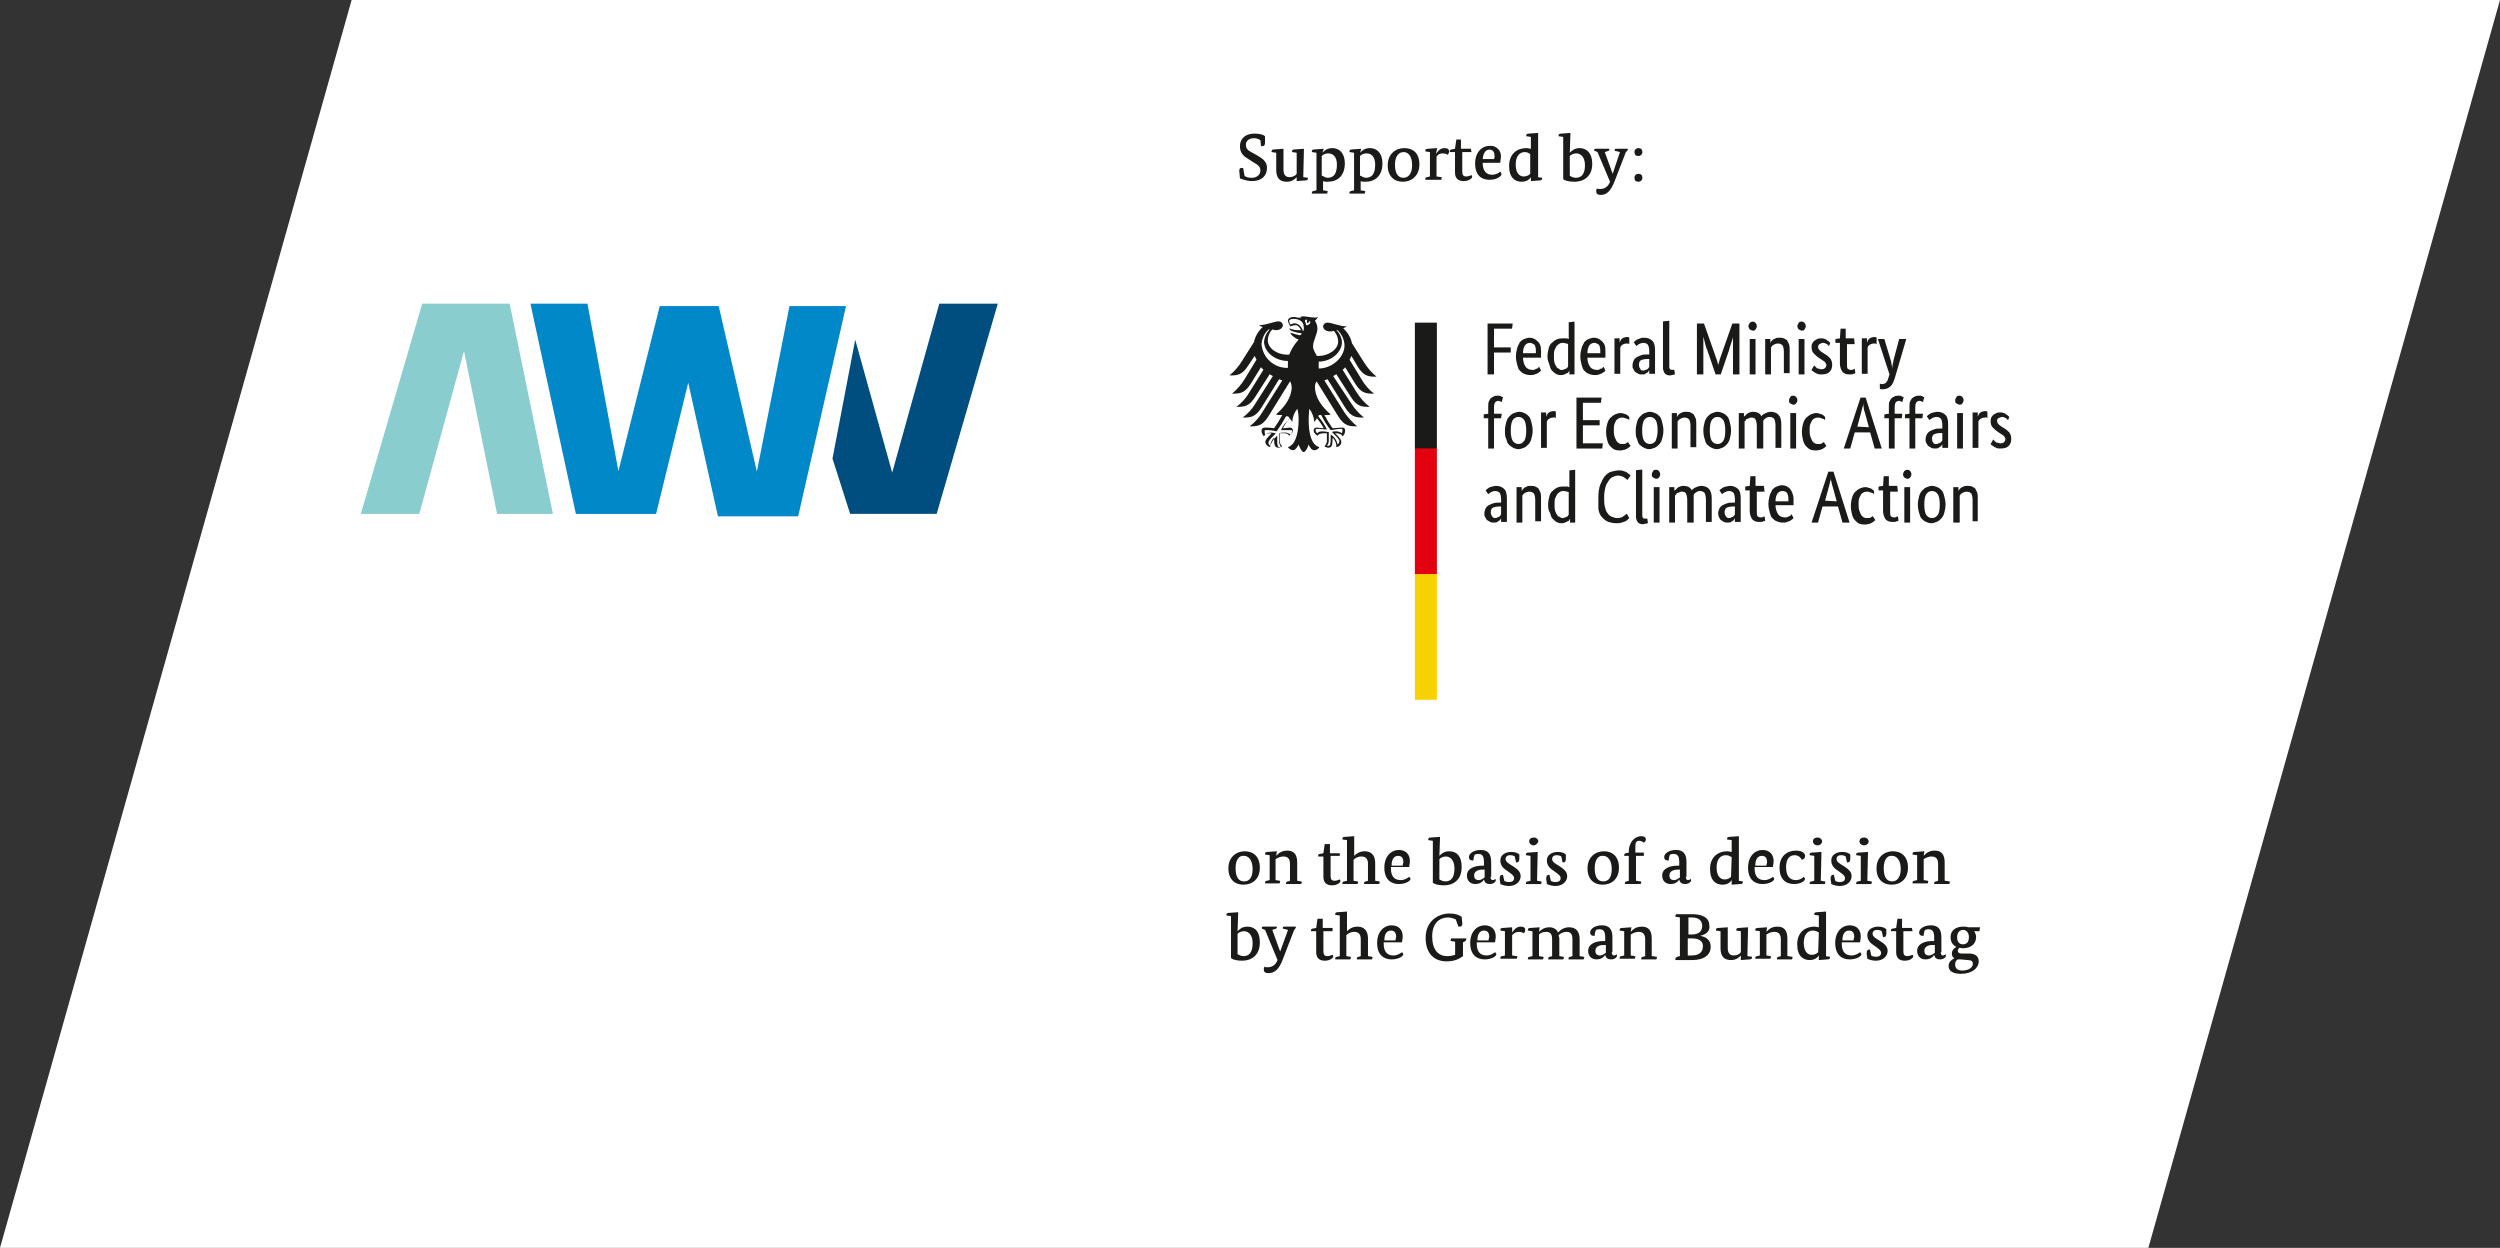
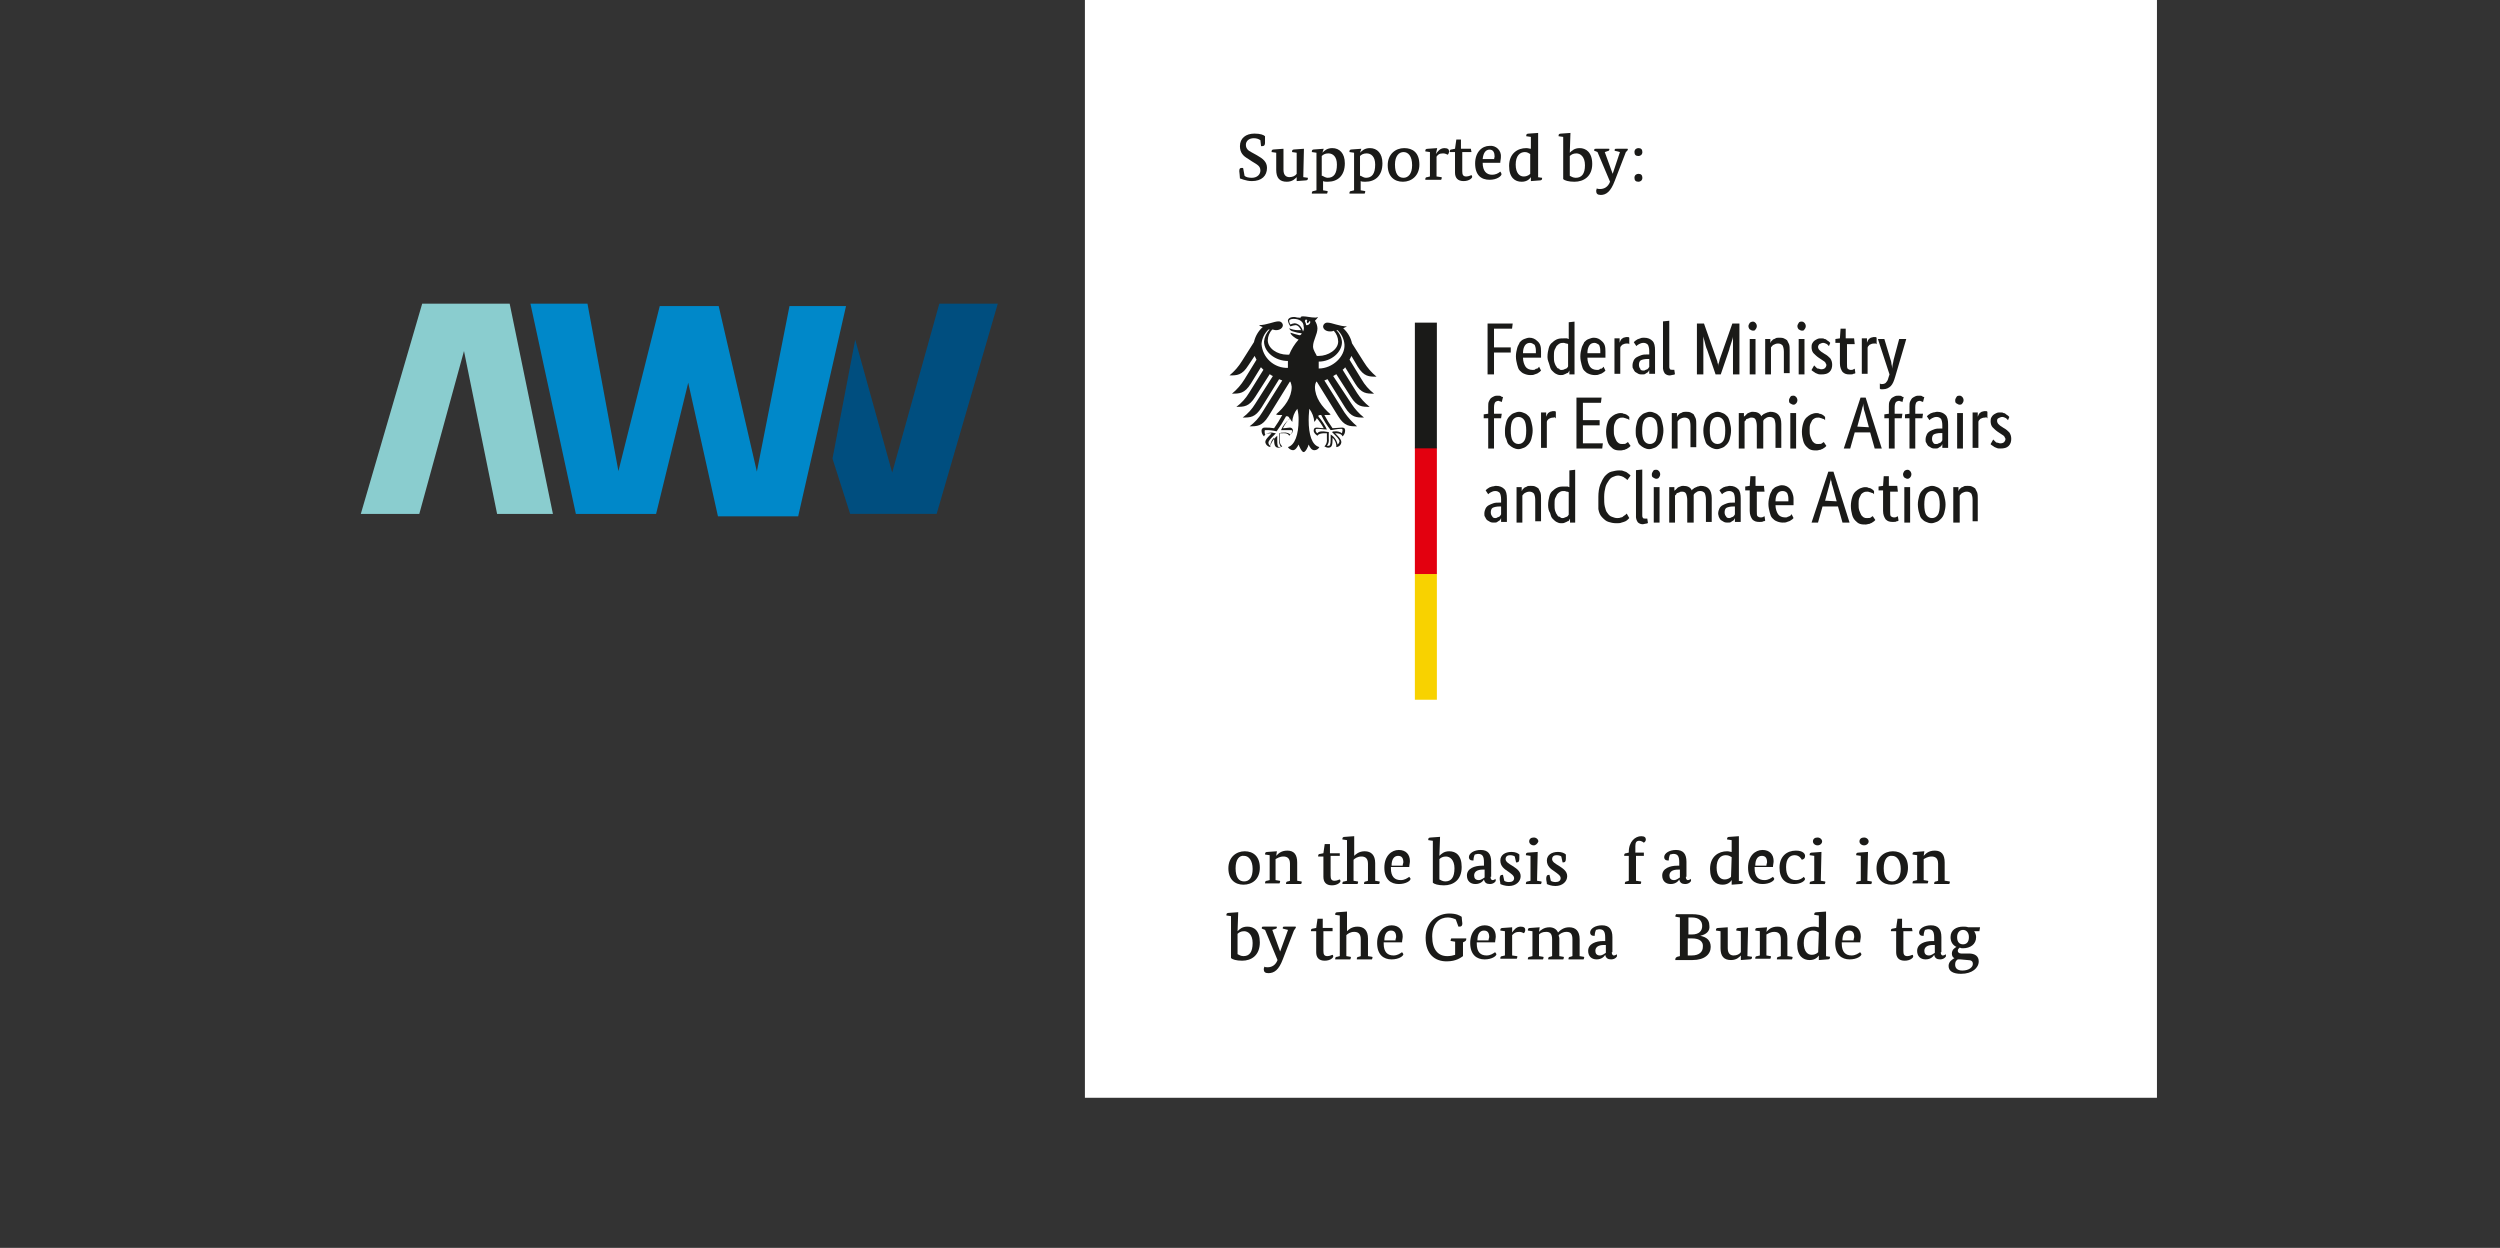
<svg xmlns="http://www.w3.org/2000/svg" width="583" height="291" viewBox="0 0 583 291" fill="none">
  <rect x="0" y="0" width="583" height="291" fill="#333333" stroke="none" />
  <g clip-path="url(#clip0_100_2)">
-     <path d="M82 0H583L501 291H0L82 0Z" fill="white" />
    <path d="M84.141 119.844L98.454 70.819H118.854L128.94 119.844H115.923L108.203 81.863L97.778 119.844H83.972" fill="#8ACDCF" />
    <path d="M123.699 70.819L134.293 119.844H152.999L160.494 89.244L167.425 120.406H186.134L197.292 71.381H184.107L176.5 109.981C175.824 106.938 167.6 71.381 167.6 71.381H153.85L144.214 109.869L136.999 70.819H123.699Z" fill="#0088C9" />
    <path d="M199.438 79.219L194.138 106.94L198.252 119.84H218.426L232.682 70.819H219.045L208.057 110.208L199.438 79.219Z" fill="#004E7F" />
    <path d="M503 0H253V256H503V0Z" fill="white" />
    <path d="M332.879 133.866H335.079V163.179H329.948V133.866H332.879Z" fill="#F8D200" />
    <path d="M332.879 104.406H335.079V133.866H329.948V104.406H332.879Z" fill="#E3000F" />
    <path d="M316.611 85.498C318.077 87.843 319.249 87.843 321.011 87.843C319.851 86.892 318.859 85.753 318.076 84.473L315.291 80.073C314.993 78.714 314.275 77.483 313.239 76.555L314.118 76.115C312.359 76.115 310.6 75.236 309.574 75.236C309.323 75.223 309.076 75.307 308.885 75.471C308.694 75.634 308.574 75.865 308.548 76.115C308.548 76.701 309.134 77.288 310.16 77.288C310.461 77.311 310.762 77.261 311.039 77.141C311.672 77.82 312.037 78.705 312.065 79.633C312.065 81.538 309.72 83.004 307.521 83.004H307.081C306.934 82.564 306.202 81.685 306.202 80.804C306.202 79.338 307.228 78.019 307.228 76.554C307.197 75.925 306.994 75.317 306.642 74.795C306.928 74.54 307.175 74.244 307.375 73.916C307.228 73.916 307.082 74.063 306.789 74.063C305.616 74.063 304.737 73.77 303.858 73.77C303.418 73.77 303.272 73.917 303.272 74.063V74.21C303.125 74.063 302.979 74.063 302.686 74.063C302.393 74.063 302.1 73.916 301.807 73.916C300.781 73.916 300.341 74.356 300.341 74.795C300.437 75.272 300.637 75.723 300.927 76.114C301.303 75.964 301.698 75.866 302.1 75.821C302.686 75.821 303.126 76.407 303.419 76.994H302.54C301.885 76.956 301.24 76.807 300.635 76.554C300.704 76.743 300.822 76.91 300.976 77.038C301.131 77.167 301.316 77.253 301.514 77.287C302.177 77.517 302.866 77.665 303.566 77.727C303.566 77.727 303.419 78.167 303.126 78.167H302.979C302.246 78.02 301.953 77.874 300.927 77.581C300.927 78.021 301.953 78.9 302.832 79.193C301.9 80.229 301.155 81.419 300.632 82.711H300.192C297.847 82.711 295.648 81.245 295.648 79.34C295.676 78.412 296.041 77.527 296.674 76.848C296.967 76.848 297.26 76.995 297.553 76.995C298.579 76.995 299.165 76.409 299.165 75.822C299.139 75.572 299.019 75.341 298.828 75.177C298.637 75.014 298.39 74.93 298.139 74.943C297.113 74.943 295.354 75.822 293.595 75.822C293.854 76.028 294.154 76.178 294.474 76.262C293.438 77.19 292.72 78.421 292.422 79.78L289.637 84.18C288.857 85.459 287.868 86.598 286.711 87.55C288.47 87.55 289.642 87.55 291.111 85.205L292.577 83.005L293.017 83.884L290.232 88.428C289.45 89.708 288.46 90.847 287.301 91.799C289.06 91.799 290.232 91.799 291.701 89.454L294.046 85.643L294.632 86.229L291.261 91.652C290.507 92.91 289.51 94.005 288.33 94.876C290.089 94.876 291.261 94.876 292.73 92.531L296.101 87.255C296.324 87.434 296.571 87.582 296.834 87.695L292.734 94.144C291.976 95.405 290.975 96.502 289.789 97.373C291.548 97.373 292.72 97.373 294.189 95.028L298.289 88.428C298.582 88.575 298.729 88.575 299.022 88.721L294.332 96.196C293.578 97.454 292.581 98.549 291.401 99.42C293.16 99.42 294.332 99.42 295.801 97.075L300.784 89.014H300.931C301.081 89.39 301.179 89.785 301.224 90.187C301.224 92.679 299.612 94.877 297.56 96.636C297.707 96.636 297.853 96.783 298.146 96.783H299.025C298.456 97.849 297.82 98.877 297.12 99.861C296.393 99.739 295.656 99.69 294.92 99.714C294.822 99.707 294.723 99.721 294.631 99.755C294.539 99.789 294.455 99.843 294.385 99.912C294.316 99.982 294.262 100.066 294.228 100.158C294.194 100.25 294.18 100.349 294.187 100.447C294.192 100.695 294.246 100.939 294.347 101.166C294.447 101.392 294.592 101.596 294.773 101.766C294.92 101.473 295.066 101.033 296.385 101.033H296.532C296.239 101.473 295.066 102.352 295.066 103.085C295.111 103.38 295.249 103.653 295.46 103.864C295.671 104.075 295.944 104.213 296.239 104.258V103.818C296.318 103.147 296.629 102.525 297.118 102.059V102.352C297.118 103.671 297.265 104.404 298.144 104.404C298.584 104.404 298.877 104.111 299.023 104.111C298.437 103.525 298.437 103.232 298.437 102.352V101.035H299.17C299.17 101.035 300.343 100.888 300.636 101.621C300.929 101.328 301.515 100.888 301.515 100.448C301.522 100.35 301.508 100.251 301.474 100.159C301.44 100.067 301.386 99.983 301.316 99.913C301.247 99.844 301.163 99.79 301.071 99.756C300.979 99.722 300.88 99.708 300.782 99.715C300.489 99.715 299.756 99.862 299.17 99.862C299.605 99.015 300.147 98.227 300.782 97.517C300.925 97.842 301.123 98.139 301.368 98.396C301.407 97.268 301.82 96.186 302.541 95.318C302.755 96.18 302.854 97.068 302.834 97.956C302.834 101.327 301.955 103.819 300.342 104.256C300.464 104.463 300.635 104.638 300.839 104.766C301.043 104.893 301.275 104.97 301.515 104.989C302.101 104.989 302.541 104.256 302.834 103.67C302.981 104.11 303.567 105.429 304.007 105.429C304.447 105.429 305.033 104.256 305.18 103.67C305.473 104.403 305.913 104.989 306.499 104.989C306.743 104.989 306.983 104.92 307.191 104.791C307.398 104.661 307.565 104.476 307.672 104.256C305.913 103.816 305.18 101.325 305.18 97.956C305.18 96.49 305.327 95.904 305.327 95.318C306.007 96.209 306.415 97.278 306.5 98.396C306.745 98.139 306.943 97.842 307.086 97.517C307.704 98.24 308.244 99.026 308.698 99.862C308.112 99.862 307.379 99.715 307.086 99.715C306.5 99.715 306.353 100.008 306.353 100.448C306.353 100.888 306.793 101.327 307.232 101.621C307.525 101.035 308.698 101.035 308.698 101.035H309.431V102.354C309.481 102.673 309.454 102.999 309.352 103.305C309.25 103.611 309.076 103.888 308.845 104.113C308.992 104.113 309.285 104.406 309.724 104.406C310.603 104.406 310.75 103.82 310.75 102.354V102.061C311.239 102.527 311.55 103.149 311.629 103.82V104.26C311.934 104.241 312.221 104.111 312.437 103.895C312.653 103.679 312.783 103.392 312.802 103.087C312.802 102.354 311.776 101.475 311.336 101.035H311.483C312.656 101.035 312.949 101.475 313.095 101.768C313.276 101.598 313.421 101.394 313.521 101.168C313.622 100.941 313.676 100.697 313.681 100.449C313.681 100.156 313.681 99.716 312.948 99.716C312.362 99.716 311.336 99.863 310.748 99.863C310.048 98.879 309.412 97.851 308.843 96.785H309.722C309.928 96.807 310.136 96.755 310.308 96.638C308.256 94.879 306.644 92.681 306.644 90.189C306.654 89.781 306.754 89.381 306.937 89.016H307.084L312.067 97.073C313.533 99.418 314.705 99.418 316.467 99.418C315.354 98.475 314.369 97.391 313.536 96.194L308.846 88.719C309.139 88.572 309.286 88.572 309.579 88.426L313.679 95.026C315.145 97.371 316.317 97.371 318.079 97.371C316.932 96.464 315.942 95.375 315.148 94.147L310.898 87.698C311.191 87.551 311.338 87.405 311.631 87.258L315.002 92.534C316.468 94.879 317.64 94.879 319.402 94.879C318.255 93.972 317.265 92.883 316.471 91.655L313.1 86.232C313.247 86.085 313.54 85.939 313.686 85.646L316.031 89.457C317.497 91.802 318.669 91.802 320.431 91.802C319.239 90.885 318.243 89.739 317.5 88.431L314.715 83.887L315.155 83.008L316.611 85.498ZM294.186 80.222C294.285 78.937 294.86 77.735 295.798 76.851H296.091C295.339 77.597 294.872 78.582 294.772 79.636C294.772 82.128 297.41 84.18 300.342 84.18V85.792C298.796 85.836 297.292 85.281 296.145 84.244C294.998 83.206 294.296 81.765 294.186 80.222ZM298.73 100.302H300.93C301.223 100.302 301.37 100.302 301.37 100.595C301.279 100.869 301.129 101.119 300.93 101.328C300.706 101.148 300.447 101.016 300.17 100.941C299.892 100.865 299.602 100.847 299.318 100.888C298.969 100.865 298.62 100.915 298.292 101.035V102.647C298.237 103.22 298.393 103.793 298.732 104.259H298.439C297.999 104.259 297.853 104.112 297.853 102.647V101.621C297.094 102.224 296.532 103.041 296.241 103.966C296.106 103.897 295.994 103.792 295.916 103.663C295.838 103.533 295.798 103.384 295.801 103.233C295.801 102.793 296.387 102.207 297.12 101.474L297.56 101.034H297.411C297.17 100.971 296.925 100.922 296.678 100.887C296.105 100.832 295.532 100.988 295.066 101.327C294.919 101.18 294.919 100.741 294.919 100.594C294.919 100.447 294.919 100.301 295.066 100.301H295.359C296.15 100.297 296.938 100.396 297.704 100.594C298.512 99.47 299.247 98.295 299.904 97.076H300.197C300.49 97.076 300.637 97.369 300.783 97.662C299.886 98.354 299.179 99.262 298.73 100.302ZM307.817 96.784H308.111C308.712 98.034 309.45 99.214 310.311 100.302C310.751 100.302 311.777 100.009 312.656 100.009H312.949C313.029 100.088 313.08 100.191 313.096 100.302C313.096 100.449 312.949 100.888 312.949 101.035C312.483 100.696 311.91 100.54 311.337 100.595C311.083 100.557 310.824 100.609 310.604 100.742L311.044 101.182C311.777 101.915 312.363 102.501 312.363 102.941C312.307 103.23 312.151 103.489 311.923 103.674C311.836 103.191 311.647 102.732 311.369 102.328C311.091 101.923 310.73 101.583 310.311 101.328V102.354C310.311 103.82 310.164 103.966 309.725 103.966H309.432C309.611 103.741 309.742 103.482 309.818 103.205C309.893 102.928 309.912 102.639 309.872 102.354V100.741H309.725C309.432 100.741 308.992 100.594 308.699 100.594C307.966 100.594 307.526 100.594 307.233 101.034C307.098 100.965 306.986 100.86 306.908 100.731C306.83 100.601 306.79 100.452 306.793 100.301C306.793 100.008 306.94 100.008 307.233 100.008H307.673C308.256 100.091 308.843 100.14 309.432 100.155C308.928 99.099 308.287 98.113 307.527 97.224C307.377 97.073 307.377 96.784 307.817 96.784ZM303.859 77.291C303.754 76.861 303.554 76.46 303.273 76.118C302.948 75.709 302.473 75.445 301.954 75.385C301.596 75.414 301.247 75.513 300.928 75.678C300.744 75.421 300.642 75.115 300.635 74.799C300.635 74.652 300.928 74.359 301.661 74.359C303.127 74.359 304.006 75.092 304.006 76.118C304.065 76.313 304.083 76.518 304.057 76.72C304.032 76.922 303.964 77.117 303.859 77.291ZM304.592 75.825C304.562 75.514 304.461 75.213 304.299 74.946C304.299 74.653 304.446 74.36 304.885 74.653C304.592 74.946 304.885 75.386 304.885 75.386C304.885 75.386 305.471 75.093 305.325 74.8C305.911 74.946 305.325 75.973 304.592 75.825ZM307.523 85.938V84.326C310.454 84.326 312.946 82.126 312.946 79.782C312.877 78.72 312.405 77.724 311.627 76.997H311.92C312.859 77.882 313.435 79.086 313.533 80.373C313.679 83.153 310.747 85.938 307.523 85.938Z" fill="#1A1A18" />
    <path d="M335.078 75.239V104.553H329.948V75.239H335.078Z" fill="#1A1A18" />
    <path d="M293.923 32.692C293.462 32.385 293 32.231 292.385 32.231C291.308 32.231 290.538 32.846 290.538 33.769C290.538 34.692 291.154 35.154 291.769 35.462L293.154 36.231C294.538 37 295.462 37.769 295.462 39.154C295.462 41 294.231 42.231 291.923 42.231C290.538 42.231 289.308 41.615 289.154 41.615C289.154 41.154 289 40.077 289 39.923C289 39.308 289.154 39.154 289.615 39.154C289.769 39.154 289.923 39.154 289.923 39.308L290.231 41C290.538 41.308 291.154 41.462 291.923 41.462C293.154 41.462 293.923 40.692 293.923 39.769C293.923 38.692 293.154 38.385 291.923 37.615L291 37C289.923 36.385 289.154 35.615 289.154 34.077C289.154 32.231 290.538 31.154 292.538 31.154C293.923 31.154 294.692 31.462 295 31.769C295 31.769 295 33.154 295 33.308C295 33.769 294.846 34.077 294.385 34.077C294.231 34.077 294.077 34.077 294.077 34.077L293.923 32.692Z" fill="#1A1A18" />
    <path d="M303.923 41.307L305 41.461C305 41.461 305 41.461 305 41.615C305 41.923 304.846 42.077 304.385 42.077L302.385 42.23V41.307C302.077 41.615 301.462 42.384 300.077 42.384C298.385 42.384 297.615 41.461 297.615 39.615V35.615L296.539 35.461V35.307C296.539 35 296.692 34.846 297.154 34.846L299.308 34.692V39.615C299.308 41 300.077 41.307 300.692 41.307C301.462 41.307 302.077 41 302.385 40.538V35.615L301.308 35.461V35.307C301.308 35 301.462 34.846 301.923 34.846L304.077 34.692L303.923 41.307Z" fill="#1A1A18" />
    <path d="M308.385 35.615C308.846 35.154 309.462 34.538 310.693 34.538C312.385 34.538 313.616 35.769 313.616 38.077C313.616 41 311.923 42.384 309.616 42.384C309.154 42.384 308.846 42.384 308.539 42.23V44.384L309.462 44.538C309.616 44.538 309.616 44.692 309.616 44.692C309.616 44.846 309.462 45.154 309.462 45.154H305.923V45C305.923 44.692 306.077 44.538 306.385 44.538L307 44.384V35.615L305.923 35.461V35.307C305.923 35 306.077 34.846 306.539 34.846L308.693 34.692L308.385 35.615ZM308.385 41C308.693 41.154 309.154 41.461 309.616 41.461C311 41.461 311.769 40.538 311.769 38.384C311.769 36.538 310.846 35.769 309.77 35.769C309 35.769 308.539 36.077 308.231 36.384V41H308.385Z" fill="#1A1A18" />
    <path d="M317.154 35.615C317.615 35.154 318.231 34.538 319.462 34.538C321.154 34.538 322.385 35.769 322.385 38.077C322.385 41 320.692 42.384 318.385 42.384C317.923 42.384 317.615 42.384 317.308 42.23V44.384L318.231 44.538C318.385 44.538 318.385 44.692 318.385 44.692C318.385 44.846 318.231 45.154 318.231 45.154H314.692V45C314.692 44.692 314.846 44.538 315.154 44.538L315.769 44.384V35.615L314.692 35.461V35.307C314.692 35 314.846 34.846 315.308 34.846L317.462 34.692L317.154 35.615ZM317.308 41C317.615 41.154 318.077 41.461 318.539 41.461C319.923 41.461 320.692 40.538 320.692 38.384C320.692 36.538 319.769 35.769 318.692 35.769C317.923 35.769 317.462 36.077 317.154 36.384V41H317.308Z" fill="#1A1A18" />
    <path d="M330.999 38.384C330.999 41 329.153 42.384 327.153 42.384C325.153 42.384 323.615 41.154 323.615 38.538C323.615 35.923 325.461 34.538 327.461 34.538C329.461 34.538 330.999 35.615 330.999 38.384ZM325.307 38.384C325.307 40.538 326.076 41.461 327.307 41.461C328.384 41.461 329.307 40.538 329.307 38.538C329.307 36.384 328.384 35.461 327.307 35.461C326.23 35.461 325.307 36.384 325.307 38.384Z" fill="#1A1A18" />
    <path d="M334.847 35.923C335.154 35.461 335.77 34.538 336.847 34.538C337.616 34.538 337.924 34.846 337.924 35.307C337.924 35.615 337.77 35.923 337.616 36.077C337.462 36.077 337.154 35.769 336.539 35.769C335.616 35.769 335.308 36.077 335.001 36.538V41.154L336.078 41.307C336.231 41.307 336.231 41.461 336.231 41.461C336.231 41.615 336.078 41.923 336.078 41.923H332.385V41.769C332.385 41.461 332.539 41.307 332.847 41.307L333.462 41.154V35.461L332.385 35.307V35.154C332.385 34.846 332.539 34.692 333.001 34.692L335.154 34.538L334.847 35.923Z" fill="#1A1A18" />
    <path d="M343.154 35.462H341V39.923C341 40.692 341.154 41.154 341.923 41.154C342.539 41.154 343 40.846 343.154 40.846C343.308 41 343.308 41.154 343.308 41.308C343.308 41.462 342.693 42.231 341.308 42.231C339.923 42.231 339.308 41.462 339.308 40.231V35.462H338.077V35.308C338.077 35 338.231 34.846 338.539 34.846L339.308 34.692L339.616 32.539H340.693V34.692H343L343.154 35.462Z" fill="#1A1A18" />
    <path d="M345.758 37.968C345.758 39.873 346.637 40.753 347.958 40.753C348.661 40.749 349.338 40.488 349.863 40.02C350.017 40.181 350.119 40.386 350.156 40.606C350.156 41.046 349.13 41.925 347.371 41.925C345.466 41.925 344 40.899 344 38.114C344 35.476 345.612 34.014 347.371 34.014C347.727 33.975 348.087 34.017 348.425 34.136C348.762 34.255 349.069 34.448 349.322 34.701C349.575 34.954 349.768 35.261 349.887 35.598C350.006 35.936 350.048 36.296 350.009 36.652C350.009 37.092 349.862 37.531 349.862 37.971H345.762L345.758 37.968ZM348.396 37.235C348.459 36.994 348.508 36.749 348.543 36.502C348.543 35.623 348.25 34.89 347.37 34.89C346.49 34.89 345.904 35.623 345.758 37.09H348.399L348.396 37.235Z" fill="#1A1A18" />
    <path d="M358.538 41.308L359.615 41.462C359.615 41.462 359.615 41.462 359.615 41.615C359.615 41.923 359.461 42.077 359 42.077L357 42.231V41.308C356.692 41.769 356.077 42.385 354.846 42.385C353.307 42.385 351.923 41.462 351.923 38.692C351.923 35.769 353.923 34.538 355.923 34.538C356.384 34.538 356.692 34.692 357 34.692V31.923L355.923 31.769V31.615C355.923 31.308 356.077 31.154 356.538 31.154L358.692 31V41.308H358.538ZM356.846 35.923C356.538 35.769 356.231 35.462 355.615 35.462C354.384 35.462 353.461 36.385 353.461 38.385C353.461 40.385 354.384 41.154 355.307 41.154C356.231 41.154 356.692 40.692 356.846 40.538V35.923Z" fill="#1A1A18" />
    <path d="M366.077 35.615C366.538 35.154 367.154 34.538 368.385 34.538C369.769 34.538 371.308 35.462 371.308 38.231C371.308 41.154 369.308 42.385 367.154 42.385C365.769 42.385 364.846 42.077 364.538 41.769V31.923L363.461 31.769V31.615C363.461 31.308 363.615 31.154 364.077 31.154L366.231 31L366.077 35.615ZM366.077 41C366.385 41.154 366.846 41.462 367.461 41.462C368.846 41.462 369.615 40.538 369.615 38.538C369.615 36.538 368.538 35.769 367.615 35.769C366.846 35.769 366.385 36.077 366.077 36.385V41Z" fill="#1A1A18" />
    <path d="M379.154 35.461L376.538 42.23C375.615 44.692 374.538 45.461 373.308 45.461C372.538 45.461 372.231 45.154 372.231 44.538C372.231 44.23 372.384 44.077 372.384 43.923C372.538 44.077 372.846 44.077 373.154 44.077C374.077 44.077 375 43.615 375.461 42.384L372.538 35.461L371.769 35.153V35C371.769 34.692 371.923 34.692 372.231 34.692H375.154C375.308 34.692 375.308 34.692 375.308 34.846C375.308 35 375.154 35.153 375.154 35.153L374.231 35.461L376.077 40.538L377.769 35.461L376.538 35.153V35C376.538 34.692 376.692 34.692 377 34.692H379.461C379.615 34.692 379.615 34.692 379.615 34.846C379.615 35 379.461 35.153 379.461 35.153L379.154 35.461Z" fill="#1A1A18" />
    <path d="M382.077 36.384C381.462 36.384 381.154 36.077 381.154 35.461C381.154 34.846 381.615 34.538 382.077 34.538C382.692 34.538 383 34.846 383 35.461C383 36.077 382.538 36.384 382.077 36.384ZM382.077 42.384C381.462 42.384 381.154 42.077 381.154 41.461C381.154 40.846 381.615 40.538 382.077 40.538C382.692 40.538 383 40.846 383 41.461C383 42.077 382.538 42.384 382.077 42.384Z" fill="#1A1A18" />
    <path d="M293.794 202.336C293.794 205.087 291.96 206.31 289.973 206.31C287.987 206.31 286.458 205.087 286.458 202.489C286.458 199.891 288.292 198.516 290.279 198.516C292.266 198.516 293.794 199.738 293.794 202.336ZM288.14 202.489C288.14 204.629 288.904 205.545 290.126 205.545C291.349 205.545 292.113 204.629 292.113 202.642C292.113 200.655 291.196 199.585 290.126 199.585C289.057 199.433 288.14 200.349 288.14 202.489Z" fill="#1A1A18" />
    <path d="M302.505 205.392L303.422 205.545C303.575 205.545 303.575 205.698 303.575 205.698C303.575 205.851 303.422 206.156 303.422 206.156H299.907V206.003C299.907 205.698 300.06 205.545 300.366 205.545L300.824 205.392V201.419C300.824 200.043 300.06 199.738 299.296 199.738C298.379 199.738 297.768 200.196 297.462 200.349V205.239L298.379 205.392C298.532 205.392 298.532 205.545 298.532 205.545C298.532 205.698 298.379 206.003 298.379 206.003H295.017V205.851C295.017 205.545 295.17 205.392 295.476 205.392L296.087 205.239V199.432L295.017 199.279V199.126C295.017 198.821 295.17 198.668 295.628 198.668L297.768 198.515L297.615 199.585C298.074 199.126 298.685 198.362 300.213 198.362C301.741 198.362 302.505 199.279 302.505 201.113V205.392Z" fill="#1A1A18" />
    <path d="M312.438 199.585H310.299V204.17C310.299 204.934 310.451 205.393 311.216 205.393C311.827 205.393 312.285 205.087 312.438 205.087C312.591 205.24 312.591 205.393 312.591 205.545C312.591 205.698 311.98 206.462 310.604 206.462C309.229 206.462 308.618 205.698 308.618 204.476V199.738H307.395V199.585C307.395 199.28 307.548 199.127 307.853 199.127L308.618 198.974L308.923 196.834H310.146V198.974H312.438V199.585Z" fill="#1A1A18" />
    <path d="M315.802 199.585C316.107 199.279 316.871 198.515 318.247 198.515C319.775 198.515 320.692 199.432 320.692 201.266V205.392L321.609 205.545C321.762 205.545 321.762 205.698 321.762 205.698C321.762 205.85 321.609 206.156 321.609 206.156H318.094V206.003C318.094 205.698 318.247 205.545 318.552 205.545L319.011 205.392V201.419C319.011 200.043 318.247 199.738 317.483 199.738C316.566 199.738 315.954 200.196 315.649 200.502V205.392L316.566 205.545C316.719 205.545 316.719 205.698 316.719 205.698C316.719 205.85 316.566 206.156 316.566 206.156H313.051V206.003C313.051 205.698 313.204 205.545 313.509 205.545L314.121 205.392V195.917L313.051 195.764V195.611C313.051 195.306 313.204 195.153 313.662 195.153L315.802 195V199.585Z" fill="#1A1A18" />
    <path d="M324.359 202.489C324.359 204.476 325.276 205.24 326.651 205.24C327.568 205.24 328.179 204.781 328.638 204.476C328.791 204.629 328.944 204.934 328.944 204.934C328.944 205.393 327.874 206.157 326.193 206.157C324.359 206.157 322.831 205.087 322.831 202.336C322.831 199.585 324.512 198.21 326.193 198.21C327.874 198.21 328.791 199.28 328.791 200.808C328.791 201.266 328.638 201.725 328.638 202.183H324.359V202.489ZM327.11 201.725C327.11 201.572 327.262 201.266 327.262 201.114C327.262 200.197 326.957 199.585 326.04 199.585C325.123 199.585 324.512 200.349 324.512 201.878H327.11V201.725Z" fill="#1A1A18" />
    <path d="M335.667 199.585C336.126 199.126 336.737 198.515 337.96 198.515C339.488 198.515 340.863 199.432 340.863 202.183C340.863 205.239 338.877 206.462 336.737 206.462C335.362 206.462 334.445 206.156 334.139 205.85V196.07L333.069 195.917V195.764C333.069 195.458 333.222 195.306 333.681 195.306L335.82 195.153L335.667 199.585ZM335.667 205.086C335.973 205.239 336.431 205.545 337.043 205.545C338.418 205.545 339.182 204.628 339.182 202.488C339.182 200.502 338.113 199.738 337.196 199.738C336.431 199.738 335.973 200.043 335.667 200.349V205.086Z" fill="#1A1A18" />
    <path d="M347.589 204.476C347.589 205.087 347.894 205.24 348.047 205.24C348.353 205.24 348.658 205.087 348.658 204.934C348.811 205.087 348.811 205.24 348.811 205.393C348.811 205.545 348.353 206.157 347.436 206.157C346.672 206.157 346.213 205.851 346.06 205.087C345.907 205.393 345.296 206.157 344.074 206.157C342.851 206.157 342.087 205.393 342.087 204.17C342.087 202.489 343.921 201.878 345.602 201.878H346.06V201.114C346.06 199.738 345.755 199.127 344.685 199.127C344.379 199.127 344.074 199.28 343.921 199.28C343.768 199.585 343.615 200.044 343.615 200.655H343.31C342.851 200.655 342.545 200.349 342.545 199.891C342.545 198.974 343.768 198.21 345.296 198.21C346.977 198.21 347.741 199.127 347.741 200.961V204.476H347.589ZM345.755 202.795C344.532 202.795 343.768 203.253 343.768 204.17C343.768 204.781 344.074 205.24 344.838 205.24C345.449 205.24 345.907 204.781 346.213 204.629V202.795H345.755Z" fill="#1A1A18" />
    <path d="M353.243 199.737C353.09 199.584 352.632 199.432 352.173 199.432C351.715 199.432 351.103 199.584 351.103 200.349C351.103 200.96 351.868 201.418 352.632 201.877C353.549 202.488 354.618 203.099 354.618 204.322C354.618 205.545 353.549 206.614 351.868 206.614C350.951 206.614 350.186 206.309 349.881 206.156C349.881 205.697 349.728 205.392 349.728 204.933C349.728 204.322 349.881 204.016 350.339 204.016C350.492 204.016 350.492 204.016 350.492 204.016L350.798 205.392C350.951 205.545 351.409 205.697 351.868 205.697C352.632 205.697 353.09 205.392 353.09 204.78C353.09 204.169 352.326 203.711 351.715 203.252C350.798 202.641 349.881 202.03 349.881 200.654C349.881 199.432 350.951 198.667 352.479 198.667C353.396 198.667 354.007 198.973 354.313 199.279C354.313 199.432 354.313 199.89 354.313 200.196C354.313 200.807 354.16 201.113 353.701 201.113C353.549 201.113 353.549 201.113 353.549 201.113L353.243 199.737Z" fill="#1A1A18" />
    <path d="M358.439 205.393L359.356 205.545C359.509 205.545 359.509 205.698 359.509 205.698C359.509 205.851 359.356 206.157 359.356 206.157H355.841V206.004C355.841 205.698 355.994 205.545 356.3 205.545L356.911 205.393V199.585L355.841 199.432V199.28C355.841 198.974 355.994 198.821 356.453 198.821L358.592 198.668L358.439 205.393ZM357.675 197.14C357.064 197.14 356.605 196.682 356.605 196.223C356.605 195.612 357.064 195.306 357.675 195.306C358.286 195.306 358.745 195.765 358.745 196.223C358.592 196.682 358.134 197.14 357.675 197.14Z" fill="#1A1A18" />
    <path d="M364.094 199.737C363.941 199.584 363.482 199.432 363.024 199.432C362.565 199.432 361.954 199.584 361.954 200.349C361.954 200.96 362.718 201.418 363.482 201.877C364.399 202.488 365.469 203.099 365.469 204.322C365.469 205.545 364.399 206.614 362.718 206.614C361.801 206.614 361.037 206.309 360.731 206.156C360.731 205.697 360.579 205.392 360.579 204.933C360.579 204.322 360.731 204.016 361.19 204.016C361.343 204.016 361.343 204.016 361.343 204.016L361.648 205.392C361.801 205.545 362.26 205.697 362.718 205.697C363.482 205.697 363.941 205.392 363.941 204.78C363.941 204.169 363.177 203.711 362.565 203.252C361.648 202.641 360.731 202.03 360.731 200.654C360.731 199.432 361.801 198.667 363.329 198.667C364.246 198.667 364.858 198.973 365.163 199.279C365.163 199.432 365.163 199.89 365.163 200.196C365.163 200.807 365.011 201.113 364.552 201.113C364.399 201.113 364.399 201.113 364.399 201.113L364.094 199.737Z" fill="#1A1A18" />
-     <path d="M377.542 202.336C377.542 205.087 375.708 206.31 373.721 206.31C371.734 206.31 370.206 205.087 370.206 202.489C370.206 199.891 372.04 198.516 374.027 198.516C376.013 198.516 377.542 199.738 377.542 202.336ZM371.887 202.489C371.887 204.629 372.651 205.545 373.874 205.545C375.096 205.545 375.861 204.629 375.861 202.642C375.861 200.655 374.944 199.585 373.874 199.585C372.804 199.433 371.887 200.349 371.887 202.489Z" fill="#1A1A18" />
    <path d="M383.349 199.585H381.515V205.392L382.585 205.545C382.738 205.545 382.738 205.698 382.738 205.698C382.738 205.85 382.585 206.156 382.585 206.156H378.917V206.003C378.917 205.698 379.07 205.545 379.376 205.545L379.834 205.392V199.585H378.765V199.432C378.765 199.126 378.917 198.973 379.223 198.973L379.834 198.821V198.668C379.834 196.223 381.363 195 382.738 195C383.502 195 383.808 195.306 383.808 195.764C383.808 196.223 383.502 196.375 383.349 196.528C383.197 196.375 382.738 196.07 382.28 196.07C381.668 196.07 381.363 196.375 381.363 197.292C381.363 197.751 381.363 198.821 381.363 198.821H383.349V199.585Z" fill="#1A1A18" />
    <path d="M393.13 204.476C393.13 205.087 393.435 205.24 393.588 205.24C393.894 205.24 394.199 205.087 394.199 204.934C394.352 205.087 394.352 205.24 394.352 205.393C394.352 205.545 393.894 206.157 392.977 206.157C392.213 206.157 391.754 205.851 391.601 205.087C391.449 205.393 390.837 206.157 389.615 206.157C388.392 206.157 387.628 205.393 387.628 204.17C387.628 202.489 389.462 201.878 391.143 201.878H391.601V201.114C391.601 199.738 391.296 199.127 390.226 199.127C389.92 199.127 389.615 199.28 389.462 199.28C389.309 199.585 389.156 200.044 389.156 200.655H388.85C388.392 200.655 388.086 200.349 388.086 199.891C388.086 198.974 389.309 198.21 390.837 198.21C392.518 198.21 393.282 199.127 393.282 200.961V204.476H393.13ZM391.296 202.795C390.073 202.795 389.309 203.253 389.309 204.17C389.309 204.781 389.615 205.24 390.379 205.24C390.99 205.24 391.449 204.781 391.754 204.629V202.795H391.296Z" fill="#1A1A18" />
    <path d="M405.356 205.392L406.425 205.545C406.425 205.545 406.425 205.545 406.425 205.698C406.425 206.003 406.273 206.156 405.814 206.156L403.827 206.309V205.239C403.522 205.698 402.91 206.309 401.688 206.309C400.16 206.309 398.784 205.392 398.784 202.641C398.784 199.738 400.771 198.515 402.758 198.515C403.216 198.515 403.522 198.668 403.827 198.668V195.917L402.758 195.764V195.611C402.758 195.306 402.91 195.153 403.369 195.153L405.508 195V205.392H405.356ZM403.827 199.89C403.522 199.738 403.216 199.432 402.452 199.432C401.229 199.432 400.312 200.349 400.312 202.336C400.312 204.322 401.229 205.086 402.146 205.086C403.063 205.086 403.522 204.628 403.675 204.475L403.827 199.89Z" fill="#1A1A18" />
    <path d="M409.177 202.489C409.177 204.476 410.094 205.24 411.469 205.24C412.386 205.24 412.997 204.781 413.456 204.476C413.609 204.629 413.761 204.934 413.761 204.934C413.761 205.393 412.692 206.157 411.011 206.157C409.177 206.157 407.648 205.087 407.648 202.336C407.648 199.585 409.329 198.21 411.011 198.21C412.692 198.21 413.609 199.28 413.609 200.808C413.609 201.266 413.456 201.725 413.456 202.183H409.177V202.489ZM411.928 201.725C411.928 201.572 412.08 201.266 412.08 201.114C412.08 200.197 411.775 199.585 410.858 199.585C409.941 199.585 409.33 200.349 409.33 201.878H411.928V201.725Z" fill="#1A1A18" />
    <path d="M418.498 199.432C417.429 199.432 416.512 200.196 416.512 202.183C416.512 204.17 417.276 205.239 418.804 205.239C419.721 205.239 420.332 204.781 420.638 204.475C420.791 204.628 420.944 204.934 420.944 204.934C420.944 205.392 420.027 206.156 418.346 206.156C416.359 206.156 414.983 204.934 414.983 202.336C414.983 199.738 416.664 198.362 418.804 198.362C420.485 198.362 420.944 199.126 420.944 199.585C420.944 200.043 420.791 200.349 420.179 200.502C420.027 200.196 419.568 199.432 418.498 199.432Z" fill="#1A1A18" />
    <path d="M424.611 205.393L425.528 205.545C425.681 205.545 425.681 205.698 425.681 205.698C425.681 205.851 425.528 206.157 425.528 206.157H422.013V206.004C422.013 205.698 422.166 205.545 422.472 205.545L423.083 205.393V199.585L422.013 199.432V199.28C422.013 198.974 422.166 198.821 422.624 198.821L424.764 198.668L424.611 205.393ZM423.847 197.14C423.236 197.14 422.777 196.682 422.777 196.223C422.777 195.612 423.236 195.306 423.847 195.306C424.458 195.306 424.917 195.765 424.917 196.223C424.917 196.682 424.458 197.14 423.847 197.14Z" fill="#1A1A18" />
-     <path d="M430.418 199.737C430.265 199.584 429.807 199.432 429.348 199.432C428.89 199.432 428.279 199.584 428.279 200.349C428.279 200.96 429.043 201.418 429.807 201.877C430.724 202.488 431.794 203.099 431.794 204.322C431.794 205.545 430.724 206.614 429.043 206.614C428.126 206.614 427.362 206.309 427.056 206.156C427.056 205.697 426.903 205.392 426.903 204.933C426.903 204.322 427.056 204.016 427.515 204.016C427.667 204.016 427.667 204.016 427.667 204.016L427.973 205.392C428.126 205.545 428.584 205.697 429.043 205.697C429.807 205.697 430.265 205.392 430.265 204.78C430.265 204.169 429.501 203.711 428.89 203.252C427.973 202.641 427.056 202.03 427.056 200.654C427.056 199.432 428.126 198.667 429.654 198.667C430.571 198.667 431.182 198.973 431.488 199.279C431.488 199.432 431.488 199.89 431.488 200.196C431.488 200.807 431.335 201.113 430.877 201.113C430.724 201.113 430.724 201.113 430.724 201.113L430.418 199.737Z" fill="#1A1A18" />
    <path d="M435.462 205.393L436.379 205.545C436.532 205.545 436.532 205.698 436.532 205.698C436.532 205.851 436.379 206.157 436.379 206.157H432.864V206.004C432.864 205.698 433.017 205.545 433.323 205.545L433.934 205.393V199.585L432.864 199.432V199.28C432.864 198.974 433.017 198.821 433.476 198.821L435.615 198.668L435.462 205.393ZM434.698 197.14C434.087 197.14 433.628 196.682 433.628 196.223C433.628 195.612 434.087 195.306 434.698 195.306C435.309 195.306 435.768 195.765 435.768 196.223C435.768 196.682 435.309 197.14 434.698 197.14Z" fill="#1A1A18" />
    <path d="M444.938 202.336C444.938 205.087 443.104 206.31 441.117 206.31C439.13 206.31 437.602 205.087 437.602 202.489C437.602 199.891 439.436 198.516 441.423 198.516C443.409 198.516 444.938 199.738 444.938 202.336ZM439.283 202.489C439.283 204.629 440.047 205.545 441.27 205.545C442.34 205.545 443.257 204.629 443.257 202.642C443.257 200.655 442.34 199.585 441.27 199.585C440.2 199.433 439.283 200.349 439.283 202.489Z" fill="#1A1A18" />
    <path d="M453.648 205.392L454.565 205.545C454.718 205.545 454.718 205.698 454.718 205.698C454.718 205.851 454.565 206.156 454.565 206.156H451.05V206.003C451.05 205.698 451.203 205.545 451.508 205.545L451.967 205.392V201.419C451.967 200.043 451.203 199.738 450.439 199.738C449.522 199.738 448.91 200.196 448.605 200.349V205.239L449.522 205.392C449.675 205.392 449.675 205.545 449.675 205.545C449.675 205.698 449.522 206.003 449.522 206.003H446.007V205.851C446.007 205.545 446.16 205.392 446.465 205.392L447.077 205.239V199.432L446.007 199.279V199.126C446.007 198.821 446.16 198.668 446.618 198.668L448.758 198.515L448.605 199.585C449.063 199.126 449.675 198.362 451.203 198.362C452.731 198.362 453.495 199.279 453.495 201.113V205.392H453.648Z" fill="#1A1A18" />
    <path d="M288.598 217.159C289.056 216.701 289.668 216.09 290.89 216.09C292.419 216.09 293.794 217.007 293.794 219.757C293.794 222.814 291.807 224.036 289.668 224.036C288.292 224.036 287.375 223.731 287.07 223.425V213.644L286 213.492V213.339C286 213.033 286.153 212.88 286.611 212.88L288.751 212.728L288.598 217.159ZM288.598 222.508C288.904 222.661 289.362 222.967 289.973 222.967C291.349 222.967 292.113 222.05 292.113 219.91C292.113 217.924 291.043 217.159 290.126 217.159C289.362 217.159 288.904 217.465 288.598 217.771V222.508Z" fill="#1A1A18" />
    <path d="M301.741 217.007L299.143 223.732C298.226 226.177 297.156 226.941 295.781 226.941C295.017 226.941 294.711 226.635 294.711 226.024C294.711 225.718 294.864 225.565 294.864 225.413C295.017 225.565 295.322 225.565 295.628 225.565C296.545 225.565 297.462 225.107 297.92 223.884L295.017 216.854L294.252 216.549V216.396C294.252 216.09 294.405 216.09 294.711 216.09H297.615C297.767 216.09 297.767 216.09 297.767 216.243C297.767 216.396 297.615 216.549 297.615 216.549L296.698 216.854L298.532 221.898L300.365 216.854L299.143 216.549V216.396C299.143 216.09 299.296 216.09 299.601 216.09H302.046C302.199 216.09 302.199 216.09 302.199 216.243C302.199 216.396 302.046 216.549 302.046 216.549L301.741 217.007Z" fill="#1A1A18" />
    <path d="M310.758 217.16H308.618V221.745C308.618 222.509 308.771 222.967 309.535 222.967C310.146 222.967 310.605 222.662 310.758 222.662C310.91 222.814 310.91 222.967 310.91 223.12C310.91 223.273 310.299 224.037 308.924 224.037C307.548 224.037 306.937 223.273 306.937 222.05V217.16H305.714V217.007C305.714 216.702 305.867 216.549 306.173 216.549L306.937 216.396L307.243 214.256H308.465V216.396H310.758V217.16Z" fill="#1A1A18" />
    <path d="M314.12 217.159C314.426 216.854 315.19 216.09 316.566 216.09C318.094 216.09 319.011 217.007 319.011 218.84V222.967L319.928 223.12C320.081 223.12 320.081 223.272 320.081 223.272C320.081 223.425 319.928 223.731 319.928 223.731H316.413V223.578C316.413 223.272 316.566 223.12 316.871 223.12L317.33 222.967V218.993C317.33 217.618 316.566 217.312 315.802 217.312C314.885 217.312 314.273 217.771 313.968 218.076V222.967L314.885 223.12C315.037 223.12 315.037 223.272 315.037 223.272C315.037 223.425 314.885 223.731 314.885 223.731H311.37V223.578C311.37 223.272 311.522 223.12 311.828 223.12L312.439 222.967V213.492L311.37 213.339V213.186C311.37 212.88 311.522 212.728 311.981 212.728L314.12 212.575V217.159Z" fill="#1A1A18" />
    <path d="M322.678 220.063C322.678 222.05 323.595 222.814 324.97 222.814C325.887 222.814 326.498 222.356 326.957 222.05C327.11 222.203 327.262 222.508 327.262 222.508C327.262 222.967 326.193 223.731 324.512 223.731C322.678 223.731 321.149 222.661 321.149 219.91C321.149 217.16 322.83 215.784 324.512 215.784C326.193 215.784 327.11 216.854 327.11 218.382C327.11 218.841 326.957 219.299 326.957 219.758H322.678V220.063ZM325.428 219.146C325.428 218.993 325.581 218.688 325.581 218.535C325.581 217.618 325.276 217.007 324.359 217.007C323.442 217.007 322.83 217.771 322.83 219.299H325.428V219.146Z" fill="#1A1A18" />
    <path d="M339.488 214.41C339.183 214.257 338.419 213.951 337.654 213.951C335.821 213.951 333.987 215.174 333.987 218.383C333.987 221.439 335.362 222.968 337.502 222.968C338.266 222.968 338.877 222.815 339.336 222.662V219.606L338.419 219.453C338.266 219.453 338.266 219.3 338.266 219.3C338.266 219.147 338.419 218.994 338.419 218.841H341.934V218.994C341.934 219.3 341.781 219.453 341.475 219.606L341.169 219.758V222.968C340.711 223.273 339.641 224.19 337.349 224.19C334.598 224.19 332.458 222.509 332.458 218.689C332.458 214.715 335.515 213.034 337.96 213.034C339.641 213.034 340.405 213.493 340.864 213.798C340.864 214.257 341.017 215.174 341.017 215.327C341.017 215.785 340.864 216.091 340.405 216.091C340.252 216.091 340.1 216.091 340.1 216.091L339.488 214.41Z" fill="#1A1A18" />
    <path d="M344.38 220.063C344.38 222.05 345.297 222.814 346.672 222.814C347.589 222.814 348.2 222.356 348.659 222.05C348.812 222.203 348.965 222.508 348.965 222.508C348.965 222.967 347.895 223.731 346.214 223.731C344.38 223.731 342.852 222.661 342.852 219.91C342.852 217.16 344.533 215.784 346.214 215.784C347.895 215.784 348.812 216.854 348.812 218.382C348.812 218.841 348.659 219.299 348.659 219.758H344.38V220.063ZM347.131 219.146C347.131 218.993 347.283 218.688 347.283 218.535C347.283 217.618 346.978 217.007 346.061 217.007C345.144 217.007 344.533 217.771 344.533 219.299H347.131V219.146Z" fill="#1A1A18" />
    <path d="M352.631 217.466C352.937 217.007 353.548 216.09 354.618 216.09C355.382 216.09 355.688 216.396 355.688 216.854C355.688 217.16 355.535 217.466 355.382 217.619C355.229 217.619 354.924 217.313 354.312 217.313C353.395 217.313 353.09 217.619 352.631 218.077V222.815L353.701 222.967C353.854 222.967 353.854 223.12 353.854 223.12C353.854 223.273 353.701 223.579 353.701 223.579H349.88V223.426C349.88 223.12 350.033 222.967 350.339 222.967L350.95 222.815V217.16L349.88 217.007V216.854C349.88 216.549 350.033 216.396 350.492 216.396L352.631 216.243V217.466Z" fill="#1A1A18" />
    <path d="M368.372 222.966L369.289 223.119C369.442 223.119 369.442 223.272 369.442 223.272C369.442 223.425 369.289 223.731 369.289 223.731H365.774V223.578C365.774 223.272 365.927 223.119 366.233 223.119L366.691 222.966V218.993C366.691 217.618 366.08 217.312 365.316 217.312C364.399 217.312 363.788 217.77 363.482 218.076C363.482 218.382 363.635 218.535 363.635 218.84V222.966L364.552 223.119C364.705 223.119 364.705 223.272 364.705 223.272C364.705 223.425 364.552 223.731 364.552 223.731H361.037V223.578C361.037 223.272 361.19 223.119 361.495 223.119L361.954 222.966V218.993C361.954 217.618 361.342 217.312 360.578 217.312C359.661 217.312 359.203 217.618 358.897 217.923V222.966L359.814 223.119C359.967 223.119 359.967 223.272 359.967 223.272C359.967 223.425 359.814 223.731 359.814 223.731H356.299V223.578C356.299 223.272 356.452 223.119 356.758 223.119L357.369 222.966V217.159L356.299 217.006V216.853C356.299 216.548 356.452 216.395 356.911 216.395L359.05 216.242L358.897 217.312C359.203 217.006 359.967 216.242 361.342 216.242C362.259 216.242 363.024 216.701 363.329 217.465C363.788 217.006 364.552 216.242 365.927 216.242C367.455 216.242 368.372 217.159 368.372 218.993V222.966Z" fill="#1A1A18" />
    <path d="M375.861 222.05C375.861 222.661 376.167 222.814 376.319 222.814C376.625 222.814 376.931 222.661 376.931 222.508C377.084 222.661 377.084 222.814 377.084 222.967C377.084 223.12 376.625 223.731 375.708 223.731C374.944 223.731 374.486 223.425 374.333 222.661C374.18 222.967 373.569 223.731 372.346 223.731C371.123 223.731 370.359 222.967 370.359 221.744C370.359 220.063 372.193 219.452 373.874 219.452H374.333V218.688C374.333 217.312 374.027 216.701 372.957 216.701C372.652 216.701 372.346 216.854 372.193 216.854C372.04 217.16 371.888 217.618 371.888 218.229H371.582C371.123 218.229 370.818 217.924 370.818 217.465C370.818 216.548 372.04 215.784 373.569 215.784C375.25 215.784 376.014 216.701 376.014 218.535V222.05H375.861ZM374.027 220.369C372.805 220.369 372.04 220.827 372.04 221.744C372.04 222.356 372.346 222.814 373.11 222.814C373.721 222.814 374.18 222.356 374.486 222.203V220.369H374.027Z" fill="#1A1A18" />
-     <path d="M385.336 222.967L386.252 223.12C386.405 223.12 386.405 223.273 386.405 223.273C386.405 223.426 386.252 223.732 386.252 223.732H382.737V223.579C382.737 223.273 382.89 223.12 383.196 223.12L383.654 222.967V218.994C383.654 217.619 382.89 217.313 382.126 217.313C381.209 217.313 380.598 217.771 380.292 217.924V222.815L381.209 222.967C381.362 222.967 381.362 223.12 381.362 223.12C381.362 223.273 381.209 223.579 381.209 223.579H377.694V223.426C377.694 223.12 377.847 222.967 378.153 222.967L378.764 222.815V217.16L377.694 217.007V216.854C377.694 216.549 377.847 216.396 378.306 216.396L380.445 216.243L380.292 217.313C380.751 216.854 381.362 216.09 382.89 216.09C384.419 216.09 385.183 217.007 385.183 218.841V222.967H385.336Z" fill="#1A1A18" />
    <path d="M396.492 218.229C398.02 218.535 398.937 219.299 398.937 220.827C398.937 222.508 397.562 223.884 394.658 223.884H390.685V223.731C390.685 223.425 390.837 223.272 391.143 223.12L391.754 222.967V213.95L390.837 213.797C390.685 213.797 390.685 213.645 390.685 213.645C390.685 213.492 390.837 213.339 390.837 213.186H394.505C397.256 213.186 398.631 214.103 398.631 215.937C398.784 217.159 397.867 217.924 396.492 218.229ZM394.505 213.95H393.741V217.924H394.505C396.339 217.924 396.95 217.007 396.95 215.937C396.95 214.714 396.186 213.95 394.505 213.95ZM394.658 218.841H393.588V222.814H394.505C396.339 222.814 397.103 221.897 397.103 220.827C397.256 219.605 396.339 218.841 394.658 218.841Z" fill="#1A1A18" />
    <path d="M407.495 222.966L408.564 223.119C408.564 223.119 408.564 223.119 408.564 223.272C408.564 223.578 408.412 223.731 407.953 223.731L405.966 223.883V222.814C405.661 223.119 405.05 223.883 403.674 223.883C401.993 223.883 401.229 222.966 401.229 221.133V217.159L400.159 217.006V216.853C400.159 216.548 400.312 216.395 400.77 216.395L402.91 216.242V221.133C402.91 222.508 403.674 222.814 404.285 222.814C405.05 222.814 405.661 222.508 405.966 222.049V217.159L404.897 217.006V216.853C404.897 216.548 405.05 216.395 405.508 216.395L407.648 216.242L407.495 222.966Z" fill="#1A1A18" />
    <path d="M416.97 222.967L417.887 223.12C418.04 223.12 418.04 223.273 418.04 223.273C418.04 223.426 417.887 223.732 417.887 223.732H414.372V223.579C414.372 223.273 414.525 223.12 414.831 223.12L415.289 222.967V218.994C415.289 217.619 414.525 217.313 413.761 217.313C412.844 217.313 412.233 217.771 411.927 217.924V222.815L412.844 222.967C412.997 222.967 412.997 223.12 412.997 223.12C412.997 223.273 412.844 223.579 412.844 223.579H409.329V223.426C409.329 223.12 409.482 222.967 409.788 222.967L410.399 222.815V217.16L409.329 217.007V216.854C409.329 216.549 409.482 216.396 409.94 216.396L412.08 216.243L411.927 217.313C412.386 216.854 412.997 216.09 414.525 216.09C416.053 216.09 416.817 217.007 416.817 218.841V222.967H416.97Z" fill="#1A1A18" />
    <path d="M425.681 222.967L426.751 223.12C426.751 223.12 426.751 223.12 426.751 223.272C426.751 223.578 426.598 223.731 426.139 223.731L424.153 223.884V222.814C423.847 223.272 423.236 223.884 422.013 223.884C420.485 223.884 419.109 222.967 419.109 220.216C419.109 217.312 421.096 216.09 423.083 216.09C423.541 216.09 423.847 216.242 424.153 216.242V213.492L423.083 213.339V213.186C423.083 212.88 423.236 212.728 423.694 212.728L425.834 212.575V222.967H425.681ZM424.153 217.465C423.847 217.312 423.541 217.007 422.777 217.007C421.555 217.007 420.638 217.924 420.638 219.91C420.638 221.897 421.555 222.661 422.471 222.661C423.388 222.661 423.847 222.203 424 222.05L424.153 217.465Z" fill="#1A1A18" />
    <path d="M429.501 220.063C429.501 222.05 430.418 222.814 431.794 222.814C432.711 222.814 433.322 222.356 433.78 222.05C433.933 222.203 434.086 222.508 434.086 222.508C434.086 222.967 433.016 223.731 431.335 223.731C429.501 223.731 427.973 222.661 427.973 219.91C427.973 217.16 429.654 215.784 431.335 215.784C433.016 215.784 433.933 216.854 433.933 218.382C433.933 218.841 433.78 219.299 433.78 219.758H429.501V220.063ZM432.252 219.146C432.252 218.993 432.405 218.688 432.405 218.535C432.405 217.618 432.099 217.007 431.182 217.007C430.266 217.007 429.654 217.771 429.654 219.299H432.252V219.146Z" fill="#1A1A18" />
-     <path d="M438.824 217.16C438.671 217.007 438.212 216.854 437.754 216.854C437.295 216.854 436.684 217.007 436.684 217.771C436.684 218.383 437.448 218.841 438.212 219.3C439.129 219.911 440.199 220.522 440.199 221.745C440.199 222.967 439.129 224.037 437.448 224.037C436.531 224.037 435.767 223.732 435.461 223.579C435.461 223.12 435.309 222.815 435.309 222.356C435.309 221.745 435.461 221.439 435.92 221.439C436.073 221.439 436.073 221.439 436.073 221.439L436.378 222.815C436.531 222.967 436.99 223.12 437.448 223.12C438.212 223.12 438.671 222.815 438.671 222.203C438.671 221.592 437.907 221.134 437.295 220.675C436.378 220.064 435.461 219.452 435.461 218.077C435.461 216.854 436.531 216.09 438.059 216.09C438.976 216.09 439.588 216.396 439.893 216.702C439.893 216.854 439.893 217.313 439.893 217.619C439.893 218.23 439.74 218.535 439.282 218.535C439.129 218.535 439.129 218.535 439.129 218.535L438.824 217.16Z" fill="#1A1A18" />
    <path d="M446.006 217.16H443.867V221.745C443.867 222.509 444.019 222.967 444.783 222.967C445.395 222.967 445.853 222.662 446.006 222.662C446.159 222.814 446.159 222.967 446.159 223.12C446.159 223.273 445.548 224.037 444.172 224.037C442.797 224.037 442.185 223.273 442.185 222.05V217.16H440.963V217.007C440.963 216.702 441.116 216.549 441.421 216.549L442.185 216.396L442.491 214.256H443.561V216.396H445.853L446.006 217.16Z" fill="#1A1A18" />
    <path d="M452.578 222.05C452.578 222.661 452.883 222.814 453.036 222.814C453.342 222.814 453.648 222.661 453.648 222.508C453.8 222.661 453.8 222.814 453.8 222.967C453.8 223.12 453.342 223.731 452.425 223.731C451.661 223.731 451.202 223.425 451.05 222.661C450.897 222.967 450.285 223.731 449.063 223.731C447.84 223.731 447.076 222.967 447.076 221.744C447.076 220.063 448.91 219.452 450.591 219.452H451.05V218.688C451.05 217.312 450.744 216.701 449.674 216.701C449.369 216.701 449.063 216.854 448.91 216.854C448.757 217.16 448.604 217.618 448.604 218.229H448.299C447.84 218.229 447.535 217.924 447.535 217.465C447.535 216.548 448.757 215.784 450.285 215.784C451.967 215.784 452.731 216.701 452.731 218.535V222.05H452.578ZM450.744 220.369C449.521 220.369 448.757 220.827 448.757 221.744C448.757 222.356 449.063 222.814 449.827 222.814C450.438 222.814 450.897 222.356 451.202 222.203V220.369H450.744Z" fill="#1A1A18" />
    <path d="M461.594 217.16H460.372C460.677 217.619 460.83 218.077 460.83 218.535C460.83 220.217 459.455 221.134 457.774 221.134C457.468 221.134 457.315 221.134 457.01 220.981C456.857 221.134 456.551 221.286 456.551 221.745C456.551 222.05 456.857 222.356 457.315 222.356H459.149C460.525 222.356 461.441 222.967 461.441 224.19C461.441 225.718 459.913 227.094 457.315 227.094C455.481 227.094 454.412 226.482 454.412 225.26C454.412 224.19 455.329 223.732 455.787 223.426C455.329 223.273 455.176 222.815 455.176 222.356C455.176 221.439 455.94 220.981 456.245 220.828C455.329 220.369 454.87 219.605 454.87 218.535C454.87 216.854 456.245 216.09 457.774 216.09C458.232 216.09 458.538 216.09 458.996 216.243H461.747L461.594 217.16ZM457.162 223.732C457.01 223.732 456.704 223.732 456.551 223.732C456.093 224.037 455.94 224.343 455.94 224.954C455.94 225.718 456.398 226.33 457.621 226.33C459.149 226.33 460.066 225.565 460.066 224.801C460.066 224.19 459.76 223.884 458.843 223.884L457.162 223.732ZM456.398 218.535C456.398 219.758 457.01 220.217 457.774 220.217C458.538 220.217 459.149 219.758 459.149 218.535C459.149 217.466 458.538 216.854 457.774 216.854C457.01 216.854 456.398 217.466 456.398 218.535Z" fill="#1A1A18" />
    <path d="M346.901 87.317V75.451H352.76L352.609 76.652H348.403V81.008H352.309V82.21H348.403V87.317H346.901ZM359.369 81.91C359.369 82.21 359.369 82.511 359.369 82.811C359.369 83.111 359.369 83.262 359.369 83.412H355.163C355.163 84.313 355.463 85.064 355.764 85.515C356.064 85.965 356.665 86.266 357.416 86.266C357.716 86.266 357.867 86.266 358.017 86.116C358.167 85.965 358.317 85.965 358.468 85.965C358.618 85.815 358.768 85.815 358.768 85.665C358.918 85.515 358.918 85.515 358.918 85.515L359.369 86.416C359.369 86.416 359.219 86.566 359.068 86.716C358.918 86.867 358.768 86.867 358.618 87.017C358.468 87.167 358.167 87.167 357.867 87.317C357.566 87.468 357.266 87.468 356.815 87.468C356.365 87.468 355.764 87.317 355.463 87.167C355.013 87.017 354.712 86.716 354.412 86.416C354.111 86.116 353.961 85.665 353.811 85.064C353.661 84.463 353.511 83.862 353.511 83.111C353.511 82.36 353.661 81.76 353.811 81.159C353.961 80.558 354.262 80.257 354.412 79.807C354.712 79.506 355.013 79.206 355.463 79.056C355.914 78.906 356.214 78.755 356.665 78.755C357.416 78.755 358.017 79.056 358.468 79.506C359.219 80.107 359.369 80.858 359.369 81.91ZM356.815 79.957C356.365 79.957 355.914 80.107 355.614 80.558C355.313 81.008 355.163 81.609 355.163 82.36H358.167C358.167 82.36 358.167 82.21 358.167 82.06C358.167 81.91 358.167 81.91 358.167 81.76C358.167 81.159 358.017 80.708 357.867 80.408C357.566 80.257 357.266 79.957 356.815 79.957ZM360.871 83.262C360.871 82.36 361.021 81.76 361.171 81.159C361.322 80.558 361.622 80.107 362.073 79.807C362.373 79.506 362.824 79.206 363.274 79.056C363.725 78.906 364.176 78.906 364.626 78.906C364.927 78.906 365.077 78.906 365.377 78.906C365.527 78.906 365.678 79.056 365.828 79.056V75.15L367.18 75V87.317H365.978V86.416C365.978 86.416 365.828 86.566 365.828 86.716C365.678 86.867 365.678 87.017 365.377 87.017C365.227 87.167 365.077 87.167 364.776 87.317C364.476 87.468 364.326 87.468 363.875 87.468C363.424 87.468 363.124 87.317 362.824 87.167C362.523 87.017 362.223 86.716 361.922 86.416C361.622 86.116 361.472 85.665 361.322 85.064C361.171 84.463 360.871 84.013 360.871 83.262ZM364.176 86.266C364.326 86.266 364.626 86.266 364.776 86.116C364.927 86.116 365.077 85.965 365.227 85.965C365.377 85.815 365.527 85.815 365.527 85.665C365.678 85.515 365.678 85.515 365.678 85.365V80.257C365.527 80.107 365.377 80.107 365.227 80.107C365.077 80.107 364.927 79.957 364.626 79.957C364.326 79.957 364.025 79.957 363.725 80.107C363.424 80.257 363.274 80.408 362.974 80.708C362.824 81.008 362.673 81.309 362.523 81.609C362.373 82.06 362.373 82.511 362.373 83.111C362.373 83.712 362.373 84.163 362.523 84.614C362.673 85.064 362.824 85.365 362.974 85.515C363.124 85.815 363.274 85.965 363.575 85.965C363.725 86.266 363.875 86.266 364.176 86.266ZM374.39 81.91C374.39 82.21 374.39 82.511 374.39 82.811C374.39 83.111 374.39 83.262 374.39 83.412H370.184C370.184 84.313 370.484 85.064 370.785 85.515C371.085 85.965 371.686 86.266 372.437 86.266C372.738 86.266 372.888 86.266 373.038 86.116C373.188 85.965 373.338 85.965 373.489 85.965C373.639 85.815 373.789 85.815 373.789 85.665C373.939 85.515 373.939 85.515 373.939 85.515L374.39 86.416C374.39 86.416 374.24 86.566 374.089 86.716C373.939 86.867 373.789 86.867 373.639 87.017C373.489 87.167 373.188 87.167 372.888 87.317C372.587 87.468 372.287 87.468 371.836 87.468C371.386 87.468 370.785 87.317 370.484 87.167C370.034 87.017 369.733 86.716 369.433 86.416C369.133 86.116 368.982 85.665 368.832 85.064C368.682 84.463 368.532 83.862 368.532 83.111C368.532 82.36 368.682 81.76 368.832 81.159C368.982 80.558 369.283 80.257 369.433 79.807C369.733 79.506 370.034 79.206 370.484 79.056C370.935 78.906 371.235 78.755 371.686 78.755C372.437 78.755 373.038 79.056 373.489 79.506C374.24 80.107 374.39 80.858 374.39 81.91ZM371.836 79.957C371.386 79.957 370.935 80.107 370.635 80.558C370.334 81.008 370.184 81.609 370.184 82.36H373.188C373.188 82.36 373.188 82.21 373.188 82.06C373.188 81.91 373.188 81.91 373.188 81.76C373.188 81.159 373.038 80.708 372.888 80.408C372.587 80.257 372.287 79.957 371.836 79.957ZM379.948 80.257C379.948 80.257 379.798 80.257 379.798 80.107C379.647 80.107 379.497 80.107 379.347 80.107C378.896 80.107 378.596 80.257 378.295 80.408C377.995 80.708 377.845 80.858 377.845 81.159V87.167H376.493V78.906H377.695V79.957C377.695 79.807 377.845 79.656 377.845 79.506C377.995 79.356 377.995 79.206 378.145 79.056C378.295 78.906 378.446 78.906 378.596 78.755C378.746 78.755 379.046 78.605 379.197 78.605C379.347 78.605 379.497 78.605 379.647 78.605C379.798 78.605 379.798 78.605 379.948 78.755V80.257ZM380.699 85.214C380.699 84.764 380.849 84.313 380.999 84.013C381.149 83.712 381.45 83.412 381.75 83.262C382.051 83.111 382.351 82.961 382.802 82.811C383.252 82.661 383.703 82.661 384.154 82.661H384.604V81.91C384.604 81.159 384.454 80.708 384.304 80.408C384.003 80.107 383.703 79.957 383.252 79.957C382.802 79.957 382.501 80.107 382.201 80.257C381.9 80.408 381.75 80.558 381.6 80.708L380.999 79.807C381.149 79.656 381.149 79.656 381.3 79.506C381.45 79.356 381.6 79.356 381.75 79.206C381.9 79.056 382.201 79.056 382.501 78.906C382.802 78.755 383.102 78.755 383.403 78.755C384.304 78.755 384.905 79.056 385.355 79.506C385.806 79.957 385.956 80.708 385.956 81.76V85.515C385.956 85.815 385.956 86.266 385.956 86.566C385.956 86.867 385.956 87.167 385.956 87.167H384.604V86.266C384.604 86.416 384.454 86.416 384.454 86.566C384.304 86.716 384.304 86.867 384.154 86.867C384.003 87.017 383.853 87.017 383.703 87.167C383.553 87.317 383.252 87.317 382.952 87.317C382.652 87.317 382.351 87.317 382.051 87.167C381.75 87.017 381.6 86.867 381.3 86.716C381.149 86.566 380.999 86.266 380.849 85.965C380.699 85.815 380.699 85.515 380.699 85.214ZM383.252 86.416C383.403 86.416 383.553 86.416 383.703 86.266C383.853 86.266 384.003 86.116 384.154 86.116C384.304 85.965 384.304 85.965 384.454 85.815C384.454 85.665 384.604 85.665 384.604 85.515V83.712H384.154C383.553 83.712 382.952 83.862 382.652 84.013C382.351 84.163 382.201 84.614 382.201 85.064C382.201 85.515 382.351 85.815 382.501 85.965C382.501 86.266 382.802 86.416 383.252 86.416ZM405.634 75.451V87.317H404.132V81.76C404.132 81.459 404.132 81.008 404.132 80.708C404.132 80.408 404.132 80.107 404.132 79.807C404.132 79.506 404.132 79.206 404.132 79.056C404.132 78.755 404.132 78.605 404.132 78.455C404.132 78.755 403.982 79.206 403.831 79.656C403.681 80.257 403.381 80.858 403.23 81.609L401.278 87.317H400.076L398.123 81.609C397.823 81.008 397.673 80.257 397.522 79.656C397.372 79.056 397.222 78.605 397.222 78.455C397.222 78.605 397.222 78.755 397.222 79.056C397.222 79.356 397.222 79.506 397.222 79.807C397.222 80.107 397.222 80.408 397.222 80.708C397.222 81.008 397.222 81.459 397.222 81.76V87.317H395.72V75.451H397.372L400.226 83.562C400.376 84.013 400.527 84.313 400.527 84.614C400.677 84.914 400.677 85.214 400.677 85.515C400.677 85.214 400.677 84.914 400.827 84.614C400.977 84.313 400.977 83.862 401.128 83.562L403.982 75.451H405.634ZM409.389 87.317H408.037V79.056H409.389V87.317ZM408.788 77.103C408.488 77.103 408.338 76.953 408.037 76.802C407.887 76.652 407.737 76.352 407.737 76.052C407.737 75.751 407.887 75.601 408.037 75.3C408.187 75.15 408.488 75 408.788 75C409.089 75 409.239 75.15 409.389 75.3C409.539 75.451 409.69 75.751 409.69 76.052C409.69 76.352 409.539 76.652 409.389 76.802C409.239 77.103 409.089 77.103 408.788 77.103ZM415.998 87.317V82.06C415.998 81.309 415.848 80.858 415.698 80.558C415.398 80.257 415.097 80.107 414.647 80.107C414.196 80.107 413.895 80.257 413.595 80.408C413.295 80.558 413.144 80.858 412.994 81.008V87.317H411.642V79.056H412.844V79.957C412.844 79.957 412.994 79.807 412.994 79.656C413.144 79.506 413.295 79.356 413.445 79.206C413.595 79.056 413.895 79.056 414.046 78.906C414.196 78.755 414.647 78.755 414.947 78.755C415.247 78.755 415.698 78.755 415.998 78.906C416.299 79.056 416.599 79.206 416.749 79.356C416.9 79.656 417.05 79.957 417.2 80.257C417.35 80.708 417.35 81.159 417.35 81.609V87.017H415.998V87.317ZM420.955 87.317H419.453V79.056H420.805V87.317H420.955ZM420.204 77.103C419.904 77.103 419.754 76.953 419.453 76.802C419.303 76.652 419.153 76.352 419.153 76.052C419.153 75.751 419.303 75.601 419.453 75.3C419.603 75 419.904 75 420.204 75C420.505 75 420.655 75.15 420.805 75.3C420.955 75.451 421.106 75.751 421.106 76.052C421.106 76.352 420.955 76.652 420.805 76.802C420.655 77.103 420.505 77.103 420.204 77.103ZM426.513 80.708C426.363 80.558 426.213 80.408 426.063 80.257C425.762 80.107 425.462 79.957 425.161 79.957C424.861 79.957 424.56 80.107 424.26 80.257C424.11 80.408 423.96 80.708 423.96 80.858C423.96 81.159 424.11 81.459 424.26 81.609C424.41 81.76 424.711 82.06 425.011 82.21L425.462 82.511C426.063 82.811 426.513 83.262 426.814 83.562C427.114 84.013 427.264 84.463 427.264 85.064C427.264 85.665 427.114 86.266 426.663 86.716C426.213 87.167 425.612 87.317 424.711 87.317C424.41 87.317 424.11 87.317 423.809 87.167C423.509 87.017 423.359 87.017 423.209 86.867C423.058 86.716 422.908 86.716 422.758 86.566C422.608 86.416 422.458 86.416 422.458 86.266L423.058 85.214C423.058 85.214 423.209 85.365 423.359 85.515C423.509 85.665 423.509 85.665 423.659 85.815C423.809 85.965 423.96 85.965 424.11 85.965C424.26 85.965 424.41 86.116 424.711 86.116C425.161 86.116 425.462 85.965 425.612 85.815C425.762 85.665 425.912 85.365 425.912 85.214C425.912 85.064 425.912 84.914 425.762 84.764C425.762 84.614 425.612 84.463 425.462 84.313C425.312 84.163 425.161 84.163 425.011 84.013C424.861 83.862 424.711 83.862 424.56 83.712L424.11 83.412C423.659 83.111 423.209 82.661 422.908 82.36C422.608 82.06 422.458 81.459 422.458 81.008C422.458 80.708 422.458 80.408 422.608 80.107C422.758 79.807 422.908 79.656 423.058 79.506C423.209 79.356 423.509 79.206 423.809 79.056C424.11 78.906 424.41 78.906 424.711 78.906C425.011 78.906 425.312 78.906 425.462 79.056C425.762 79.056 425.912 79.206 426.063 79.356C426.213 79.506 426.363 79.506 426.513 79.656C426.663 79.807 426.663 79.807 426.814 79.957L426.513 80.708ZM432.522 80.257H430.719V84.764C430.719 85.365 430.719 85.815 430.869 85.965C431.02 86.116 431.32 86.266 431.62 86.266C431.771 86.266 432.071 86.266 432.221 86.116C432.371 86.116 432.522 85.965 432.522 85.965L432.672 87.017C432.672 87.017 432.522 87.167 432.221 87.167C432.071 87.317 431.771 87.317 431.32 87.317C430.569 87.317 430.118 87.167 429.668 86.716C429.367 86.266 429.067 85.665 429.067 84.764V79.957H428.015V79.056L429.067 78.906L429.217 76.652H430.419V78.906H432.371L432.522 80.257ZM437.629 80.257C437.629 80.257 437.479 80.257 437.479 80.107C437.328 80.107 437.178 80.107 437.028 80.107C436.577 80.107 436.277 80.257 435.977 80.408C435.676 80.708 435.526 80.858 435.526 81.159V87.167H434.174V78.906H435.376V79.957C435.376 79.807 435.526 79.656 435.526 79.506C435.676 79.356 435.676 79.206 435.826 79.056C435.977 78.906 436.127 78.906 436.277 78.755C436.427 78.755 436.728 78.605 436.878 78.605C437.028 78.605 437.178 78.605 437.328 78.605C437.479 78.605 437.479 78.605 437.629 78.755V80.257ZM444.539 79.056L441.985 87.768C441.685 88.819 441.384 89.57 440.933 90.021C440.483 90.472 439.882 90.772 439.131 90.772C438.981 90.772 438.831 90.772 438.68 90.772C438.53 90.772 438.53 90.772 438.38 90.622V89.42C438.38 89.42 438.53 89.42 438.53 89.57C438.68 89.57 438.68 89.57 438.831 89.57C439.281 89.57 439.732 89.42 439.882 89.12C440.182 88.819 440.333 88.369 440.483 87.768L440.633 87.317L437.929 79.056H439.431L440.783 83.562C440.933 84.013 441.084 84.463 441.084 84.914C441.234 85.365 441.234 85.665 441.234 85.965C441.234 85.665 441.384 85.214 441.384 84.914C441.534 84.463 441.534 84.013 441.685 83.562L442.886 79.056H444.539ZM350.056 97.532H348.403V104.592H347.051V97.532H346V96.63L347.051 96.48V94.828C347.051 94.377 347.051 93.927 347.202 93.626C347.352 93.326 347.502 93.025 347.652 92.875C347.803 92.725 348.103 92.575 348.403 92.424C348.704 92.274 349.004 92.274 349.305 92.274C349.605 92.274 349.905 92.274 350.056 92.424C350.206 92.575 350.356 92.575 350.506 92.575L350.206 93.776C350.206 93.776 350.056 93.626 349.905 93.626C349.755 93.626 349.605 93.476 349.455 93.476C349.154 93.476 348.854 93.626 348.704 93.776C348.554 93.927 348.403 94.377 348.403 94.978V96.48H350.206L350.056 97.532ZM350.957 100.386C350.957 99.635 351.107 99.034 351.257 98.433C351.408 97.832 351.708 97.382 352.008 97.081C352.309 96.781 352.609 96.48 353.06 96.33C353.511 96.18 353.811 96.03 354.262 96.03C354.712 96.03 355.163 96.18 355.463 96.33C355.914 96.48 356.214 96.781 356.515 97.081C356.815 97.382 356.965 97.832 357.116 98.433C357.266 99.034 357.416 99.635 357.416 100.386C357.416 101.137 357.266 101.738 357.116 102.338C356.965 102.939 356.665 103.39 356.365 103.69C356.064 103.991 355.764 104.291 355.313 104.441C354.862 104.592 354.562 104.742 354.111 104.742C353.661 104.742 353.21 104.592 352.91 104.441C352.609 104.291 352.159 103.991 351.858 103.69C351.558 103.39 351.408 102.939 351.257 102.338C350.957 101.888 350.957 101.287 350.957 100.386ZM355.914 100.386C355.914 99.334 355.764 98.433 355.463 97.982C355.163 97.532 354.712 97.231 354.111 97.231C353.511 97.231 353.06 97.532 352.76 97.982C352.459 98.433 352.309 99.334 352.309 100.386C352.309 101.437 352.459 102.338 352.76 102.789C353.06 103.24 353.511 103.54 354.111 103.54C354.712 103.54 355.163 103.24 355.463 102.789C355.764 102.338 355.914 101.587 355.914 100.386ZM362.824 97.532C362.824 97.532 362.673 97.532 362.673 97.382C362.673 97.231 362.373 97.382 362.223 97.382C361.772 97.382 361.472 97.532 361.171 97.682C360.871 97.982 360.721 98.132 360.721 98.433V104.441H359.369V96.18H360.57V97.231C360.57 97.081 360.721 96.931 360.721 96.781C360.871 96.63 360.871 96.48 361.021 96.33C361.171 96.18 361.322 96.18 361.472 96.03C361.622 96.03 361.922 95.879 362.073 95.879C362.223 95.879 362.373 95.879 362.523 95.879C362.673 95.879 362.673 95.879 362.824 96.03V97.532ZM373.338 93.927H369.133V97.982H373.038V99.184H369.133V103.39H373.789L373.639 104.592H367.63V92.725H373.489L373.338 93.927ZM379.948 97.982L379.798 97.832C379.798 97.832 379.647 97.682 379.497 97.682C379.347 97.682 379.197 97.532 379.046 97.532C378.896 97.532 378.746 97.382 378.446 97.382C378.145 97.382 377.845 97.382 377.544 97.532C377.244 97.682 377.094 97.832 376.943 97.982C376.793 98.132 376.643 98.583 376.493 98.884C376.343 99.334 376.343 99.785 376.343 100.235C376.343 100.836 376.343 101.287 376.493 101.738C376.643 102.188 376.793 102.489 376.943 102.789C377.094 103.089 377.394 103.24 377.544 103.39C377.845 103.54 377.995 103.54 378.295 103.54C378.746 103.54 379.046 103.54 379.197 103.39C379.347 103.24 379.647 103.09 379.647 103.09L380.248 103.991C380.248 103.991 380.098 104.141 379.948 104.291C379.798 104.441 379.647 104.441 379.497 104.592C379.347 104.742 379.046 104.742 378.896 104.892C378.596 104.892 378.295 105.042 377.995 105.042C377.544 105.042 377.094 105.042 376.643 104.892C376.192 104.742 375.892 104.441 375.592 104.141C375.291 103.841 374.991 103.39 374.841 102.789C374.69 102.188 374.54 101.587 374.54 100.686C374.54 99.935 374.69 99.184 374.841 98.733C374.991 98.132 375.291 97.682 375.592 97.382C375.892 97.081 376.343 96.781 376.643 96.63C377.094 96.48 377.394 96.33 377.845 96.33C378.145 96.33 378.446 96.33 378.596 96.48C378.896 96.48 379.046 96.63 379.197 96.63C379.347 96.781 379.497 96.781 379.647 96.931C379.798 97.081 379.798 97.081 379.948 97.231V97.982ZM381.45 100.386C381.45 99.635 381.6 99.034 381.75 98.433C381.9 97.832 382.201 97.382 382.501 97.081C382.802 96.781 383.102 96.48 383.553 96.33C384.003 96.18 384.304 96.03 384.754 96.03C385.205 96.03 385.656 96.18 385.956 96.33C386.407 96.48 386.707 96.781 387.008 97.081C387.308 97.382 387.458 97.832 387.609 98.433C387.759 99.034 387.909 99.635 387.909 100.386C387.909 101.137 387.759 101.738 387.609 102.338C387.458 102.939 387.158 103.39 386.857 103.69C386.557 103.991 386.257 104.291 385.806 104.441C385.355 104.592 385.055 104.742 384.604 104.742C384.154 104.742 383.703 104.592 383.403 104.441C383.102 104.291 382.652 103.991 382.351 103.69C382.051 103.39 381.9 102.939 381.75 102.338C381.45 101.888 381.45 101.287 381.45 100.386ZM386.557 100.386C386.557 99.334 386.407 98.433 386.106 97.982C385.806 97.532 385.355 97.231 384.754 97.231C384.154 97.231 383.703 97.532 383.403 97.982C383.102 98.433 382.952 99.334 382.952 100.386C382.952 101.437 383.102 102.338 383.403 102.789C383.703 103.24 384.154 103.54 384.754 103.54C385.355 103.54 385.806 103.24 386.106 102.789C386.257 102.338 386.557 101.587 386.557 100.386ZM394.218 104.592V99.334C394.218 98.583 394.068 98.132 393.917 97.832C393.617 97.532 393.317 97.382 392.866 97.382C392.415 97.382 392.115 97.532 391.814 97.682C391.514 97.832 391.364 98.132 391.214 98.283V104.592H389.862V96.33H391.063V97.231C391.063 97.231 391.214 97.081 391.214 96.931C391.364 96.781 391.514 96.63 391.664 96.48C391.814 96.33 392.115 96.33 392.265 96.18C392.565 96.03 392.866 96.03 393.166 96.03C393.467 96.03 393.917 96.03 394.218 96.18C394.518 96.33 394.819 96.48 394.969 96.63C395.119 96.931 395.269 97.231 395.419 97.532C395.57 97.982 395.57 98.433 395.57 98.884V104.291H394.218V104.592ZM397.222 100.386C397.222 99.635 397.372 99.034 397.522 98.433C397.673 97.832 397.973 97.382 398.273 97.081C398.574 96.781 398.874 96.48 399.325 96.33C399.776 96.18 400.076 96.03 400.527 96.03C400.977 96.03 401.428 96.18 401.728 96.33C402.179 96.48 402.479 96.781 402.78 97.081C403.08 97.382 403.23 97.832 403.381 98.433C403.531 99.034 403.681 99.635 403.681 100.386C403.681 101.137 403.531 101.738 403.381 102.338C403.23 102.939 402.93 103.39 402.63 103.69C402.329 103.991 402.029 104.291 401.578 104.441C401.128 104.592 400.827 104.742 400.376 104.742C399.926 104.742 399.475 104.592 399.175 104.441C398.874 104.291 398.424 103.991 398.123 103.69C397.823 103.39 397.673 102.939 397.522 102.338C397.372 101.888 397.222 101.287 397.222 100.386ZM402.329 100.386C402.329 99.334 402.179 98.433 401.879 97.982C401.578 97.532 401.128 97.231 400.527 97.231C399.926 97.231 399.475 97.532 399.175 97.982C398.874 98.433 398.724 99.334 398.724 100.386C398.724 101.437 398.874 102.338 399.175 102.789C399.475 103.24 399.926 103.54 400.527 103.54C401.128 103.54 401.578 103.24 401.879 102.789C402.179 102.338 402.329 101.587 402.329 100.386ZM409.69 104.592V99.334C409.69 98.733 409.539 98.132 409.389 97.832C409.239 97.532 408.938 97.382 408.488 97.382C408.187 97.382 408.037 97.382 407.887 97.532C407.737 97.532 407.587 97.682 407.436 97.682C407.286 97.682 407.136 97.832 407.136 97.982C406.986 98.132 406.986 98.132 406.836 98.283V104.592H405.484V96.33H406.685V97.231C406.685 97.081 406.836 97.081 406.986 96.931C407.136 96.781 407.286 96.63 407.436 96.48C407.587 96.33 407.737 96.33 408.037 96.18C408.338 96.03 408.488 96.03 408.788 96.03C409.69 96.03 410.441 96.33 410.741 97.081C410.891 96.931 410.891 96.781 411.041 96.781C411.192 96.63 411.342 96.48 411.492 96.48C411.642 96.33 411.943 96.33 412.093 96.18C412.393 96.18 412.544 96.03 412.844 96.03C414.496 96.03 415.398 96.931 415.398 98.884V104.441H414.046V99.184C414.046 98.583 413.895 97.982 413.745 97.682C413.445 97.382 413.144 97.231 412.694 97.231C412.243 97.231 411.943 97.382 411.792 97.532C411.492 97.682 411.342 97.832 411.192 98.132C411.192 98.283 411.192 98.433 411.192 98.583C411.192 98.733 411.192 98.884 411.192 99.034V104.592H409.69ZM418.852 104.592H417.501V96.33H418.852V104.592ZM418.252 94.377C417.951 94.377 417.801 94.227 417.501 94.077C417.2 93.927 417.2 93.626 417.2 93.326C417.2 93.025 417.35 92.875 417.501 92.575C417.651 92.274 417.951 92.274 418.252 92.274C418.552 92.274 418.702 92.424 418.852 92.575C419.003 92.725 419.153 93.025 419.153 93.326C419.153 93.626 419.003 93.927 418.852 94.077C418.702 94.227 418.552 94.377 418.252 94.377ZM425.612 97.982L425.462 97.832C425.462 97.832 425.312 97.682 425.161 97.682C425.011 97.682 424.861 97.532 424.711 97.532C424.56 97.532 424.41 97.382 424.11 97.382C423.809 97.382 423.509 97.382 423.209 97.532C422.908 97.682 422.758 97.832 422.608 97.982C422.458 98.283 422.307 98.583 422.157 98.884C422.007 99.334 422.007 99.785 422.007 100.235C422.007 100.836 422.007 101.287 422.157 101.738C422.307 102.188 422.458 102.489 422.608 102.789C422.758 103.089 423.058 103.24 423.209 103.39C423.509 103.54 423.659 103.54 423.96 103.54C424.41 103.54 424.711 103.54 424.861 103.39C425.011 103.24 425.312 103.09 425.312 103.09L425.912 103.991C425.912 103.991 425.762 104.141 425.612 104.291C425.462 104.441 425.312 104.441 425.161 104.592C425.011 104.742 424.711 104.742 424.56 104.892C424.26 104.892 423.96 105.042 423.659 105.042C423.209 105.042 422.758 105.042 422.307 104.892C421.857 104.742 421.556 104.441 421.256 104.141C420.955 103.841 420.655 103.39 420.505 102.789C420.355 102.188 420.204 101.587 420.204 100.686C420.204 99.935 420.355 99.184 420.505 98.733C420.655 98.132 420.955 97.682 421.256 97.382C421.556 97.081 422.007 96.781 422.307 96.63C422.758 96.48 423.058 96.33 423.509 96.33C423.809 96.33 424.11 96.33 424.26 96.48C424.56 96.48 424.711 96.63 424.861 96.63C425.011 96.781 425.161 96.781 425.312 96.931C425.462 97.081 425.462 97.081 425.612 97.231V97.982ZM438.831 104.592H437.178L436.127 100.836H432.522L431.47 104.592H429.968L433.874 92.725H435.075L438.831 104.592ZM435.826 99.635L434.925 96.33C434.775 95.879 434.625 95.429 434.625 95.128C434.625 94.828 434.474 94.377 434.474 94.077C434.474 94.377 434.474 94.678 434.324 94.978C434.174 95.429 434.174 95.729 434.024 96.18L433.123 99.484L435.826 99.635ZM443.487 97.532H441.835V104.592H440.483V97.532H439.431V96.63L440.483 96.48V94.828C440.483 94.377 440.483 93.927 440.633 93.626C440.783 93.326 440.933 93.025 441.084 92.875C441.234 92.725 441.534 92.575 441.835 92.424C442.135 92.274 442.436 92.274 442.736 92.274C443.036 92.274 443.337 92.274 443.487 92.424C443.637 92.575 443.788 92.575 443.938 92.575L443.637 93.776C443.637 93.776 443.487 93.626 443.337 93.626C443.187 93.626 443.036 93.476 442.886 93.476C442.586 93.476 442.285 93.626 442.135 93.776C441.985 93.927 441.835 94.377 441.835 94.978V96.48H443.637L443.487 97.532ZM448.294 97.532H446.642V104.592H445.29V97.532H444.238V96.63L445.29 96.48V94.828C445.29 94.377 445.29 93.927 445.44 93.626C445.59 93.326 445.74 93.025 445.89 92.875C446.041 92.725 446.341 92.575 446.642 92.424C446.942 92.274 447.242 92.274 447.543 92.274C447.843 92.274 448.144 92.274 448.294 92.424C448.444 92.575 448.594 92.575 448.744 92.575L448.444 93.776C448.444 93.776 448.294 93.626 448.144 93.626C447.993 93.626 447.843 93.476 447.693 93.476C447.393 93.476 447.092 93.626 446.942 93.776C446.792 93.927 446.642 94.377 446.642 94.978V96.48H448.444L448.294 97.532ZM449.045 102.489C449.045 102.038 449.195 101.587 449.345 101.287C449.496 100.987 449.796 100.686 450.096 100.536C450.397 100.386 450.697 100.235 451.148 100.085C451.598 99.935 452.049 99.935 452.5 99.935H452.95V99.184C452.95 98.433 452.8 97.982 452.65 97.682C452.35 97.382 452.049 97.231 451.598 97.231C451.148 97.231 450.847 97.382 450.547 97.532C450.247 97.682 450.096 97.832 449.946 97.982L449.345 97.081C449.496 96.931 449.496 96.931 449.646 96.781C449.796 96.63 449.946 96.63 450.096 96.48C450.247 96.33 450.547 96.33 450.847 96.18C451.148 96.18 451.448 96.03 451.749 96.03C452.65 96.03 453.251 96.33 453.701 96.781C454.152 97.231 454.302 97.982 454.302 99.034V102.789C454.302 103.089 454.302 103.54 454.302 103.841C454.302 104.141 454.302 104.441 454.302 104.441H452.95V103.54C452.95 103.69 452.8 103.69 452.8 103.841C452.65 103.991 452.65 104.141 452.5 104.141C452.35 104.291 452.199 104.291 452.049 104.441C451.899 104.592 451.598 104.592 451.298 104.592C450.998 104.592 450.697 104.592 450.397 104.441C450.096 104.291 449.946 104.141 449.646 103.991C449.496 103.841 449.345 103.54 449.195 103.24C449.045 103.089 449.045 102.789 449.045 102.489ZM451.598 103.54C451.749 103.54 451.899 103.54 452.049 103.39C452.199 103.39 452.35 103.24 452.5 103.24C452.65 103.089 452.65 103.09 452.8 102.939C452.8 102.789 452.95 102.789 452.95 102.639V100.987H452.5C451.899 100.987 451.298 101.137 450.998 101.287C450.697 101.437 450.547 101.888 450.547 102.338C450.547 102.789 450.697 103.089 450.847 103.24C450.998 103.54 451.148 103.54 451.598 103.54ZM457.757 104.592H456.405V96.33H457.757V104.592ZM457.006 94.377C456.706 94.377 456.555 94.227 456.255 94.077C455.955 93.927 455.955 93.626 455.955 93.326C455.955 93.025 456.105 92.875 456.255 92.575C456.405 92.274 456.706 92.274 457.006 92.274C457.307 92.274 457.457 92.424 457.607 92.575C457.757 92.725 457.907 93.025 457.907 93.326C457.907 93.626 457.757 93.927 457.607 94.077C457.607 94.227 457.307 94.377 457.006 94.377ZM463.465 97.532C463.465 97.532 463.315 97.532 463.315 97.382C463.315 97.231 463.015 97.382 462.864 97.382C462.414 97.382 462.113 97.532 461.813 97.682C461.512 97.982 461.362 98.132 461.362 98.433V104.441H460.01V96.18H461.212V97.231C461.212 97.081 461.362 96.931 461.362 96.781C461.512 96.63 461.512 96.48 461.663 96.33C461.813 96.18 461.963 96.18 462.113 96.03C462.263 96.03 462.564 95.879 462.714 95.879C462.864 95.879 463.015 95.879 463.165 95.879C463.315 95.879 463.315 95.879 463.465 96.03V97.532ZM468.272 97.982C468.122 97.832 467.972 97.682 467.821 97.532C467.521 97.382 467.22 97.231 466.92 97.231C466.62 97.231 466.319 97.382 466.019 97.532C465.718 97.682 465.718 97.982 465.718 98.132C465.718 98.433 465.869 98.733 466.019 98.884C466.169 99.034 466.469 99.334 466.77 99.484L467.22 99.785C467.821 100.085 468.272 100.536 468.572 100.836C468.873 101.287 469.023 101.738 469.023 102.338C469.023 102.939 468.873 103.54 468.422 103.991C467.972 104.441 467.371 104.592 466.469 104.592C466.169 104.592 465.869 104.592 465.568 104.441C465.268 104.291 465.117 104.291 464.967 104.141C464.817 103.991 464.667 103.991 464.517 103.841C464.366 103.69 464.216 103.69 464.216 103.54L464.817 102.489C464.817 102.489 464.967 102.639 465.117 102.789C465.268 102.939 465.268 102.939 465.418 103.09C465.568 103.24 465.718 103.24 465.869 103.24C466.019 103.24 466.169 103.39 466.469 103.39C466.92 103.39 467.22 103.24 467.371 103.09C467.521 102.939 467.671 102.639 467.671 102.489C467.671 102.338 467.671 102.188 467.521 102.038C467.521 101.888 467.371 101.738 467.22 101.587C467.07 101.437 466.92 101.437 466.77 101.287C466.62 101.137 466.469 101.137 466.319 100.987L465.869 100.686C465.418 100.386 464.967 99.935 464.667 99.635C464.366 99.334 464.216 98.733 464.216 98.283C464.216 97.982 464.216 97.682 464.366 97.382C464.517 97.081 464.667 96.931 464.817 96.781C464.967 96.63 465.268 96.48 465.568 96.33C465.869 96.18 466.169 96.18 466.469 96.18C466.77 96.18 467.07 96.18 467.22 96.33C467.521 96.33 467.671 96.48 467.821 96.63C467.972 96.781 468.122 96.781 468.272 96.931C468.422 97.081 468.422 97.081 468.572 97.231L468.272 97.982ZM346.15 119.763C346.15 119.312 346.3 118.862 346.451 118.561C346.601 118.261 346.901 117.96 347.202 117.81C347.502 117.66 347.803 117.51 348.253 117.36C348.704 117.209 349.154 117.209 349.605 117.209H350.056V116.458C350.056 115.707 349.905 115.257 349.755 114.956C349.455 114.656 349.154 114.506 348.704 114.506C348.253 114.506 347.953 114.656 347.652 114.806C347.352 114.956 347.202 115.106 347.051 115.257L346.451 114.355C346.601 114.205 346.601 114.205 346.751 114.055C346.901 113.905 347.051 113.905 347.202 113.754C347.352 113.604 347.652 113.604 347.953 113.454C348.253 113.454 348.554 113.304 348.854 113.304C349.755 113.304 350.356 113.604 350.807 114.055C351.257 114.506 351.408 115.257 351.408 116.308V120.063C351.408 120.364 351.408 120.814 351.408 121.115C351.408 121.415 351.408 121.716 351.408 121.716H350.056V120.814C350.056 120.965 349.905 120.965 349.905 121.115C349.755 121.265 349.755 121.415 349.605 121.415C349.455 121.565 349.305 121.565 349.154 121.716C349.004 121.866 348.704 121.866 348.403 121.866C348.103 121.866 347.803 121.866 347.502 121.716C347.202 121.565 347.051 121.415 346.751 121.265C346.601 121.115 346.451 120.814 346.3 120.514C346.15 120.364 346.15 120.063 346.15 119.763ZM348.704 120.814C348.854 120.814 349.004 120.814 349.154 120.664C349.305 120.664 349.455 120.514 349.605 120.514C349.755 120.364 349.755 120.364 349.905 120.214C349.905 120.063 350.056 120.063 350.056 119.913V118.111H349.605C349.004 118.111 348.403 118.261 348.103 118.411C347.803 118.561 347.652 119.012 347.652 119.463C347.652 119.913 347.803 120.214 347.953 120.364C348.103 120.664 348.253 120.814 348.704 120.814ZM358.017 121.866V116.609C358.017 115.857 357.867 115.407 357.716 115.106C357.416 114.806 357.116 114.656 356.665 114.656C356.214 114.656 355.914 114.806 355.614 114.956C355.313 115.106 355.163 115.407 355.013 115.557V121.866H353.661V113.604H354.862V114.506C354.862 114.506 355.013 114.355 355.013 114.205C355.163 114.055 355.313 113.905 355.463 113.754C355.614 113.604 355.914 113.604 356.064 113.454C356.214 113.304 356.665 113.304 356.965 113.304C357.266 113.304 357.716 113.304 358.017 113.454C358.317 113.604 358.618 113.754 358.768 113.905C358.918 114.205 359.068 114.506 359.219 114.806C359.369 115.257 359.369 115.707 359.369 116.158V121.565H358.017V121.866ZM361.021 117.81C361.021 116.909 361.171 116.308 361.322 115.707C361.472 115.106 361.772 114.656 362.223 114.355C362.523 114.055 362.974 113.754 363.424 113.604C363.875 113.454 364.326 113.454 364.776 113.454C365.077 113.454 365.227 113.454 365.527 113.454C365.678 113.454 365.828 113.604 365.978 113.604V109.699L367.33 109.549V121.866H366.128V120.965C366.128 120.965 365.978 121.115 365.978 121.265C365.828 121.415 365.828 121.565 365.527 121.565C365.377 121.716 365.227 121.716 364.927 121.866C364.626 122.016 364.476 122.016 364.025 122.016C363.575 122.016 363.274 121.866 362.974 121.716C362.673 121.565 362.373 121.265 362.073 120.965C361.772 120.664 361.622 120.214 361.472 119.613C361.171 119.162 361.021 118.561 361.021 117.81ZM364.326 120.814C364.476 120.814 364.776 120.814 364.927 120.664C365.077 120.664 365.227 120.514 365.377 120.514C365.527 120.364 365.678 120.364 365.678 120.214C365.828 120.063 365.828 120.063 365.828 119.913V114.806C365.678 114.656 365.527 114.656 365.377 114.656C365.227 114.656 365.077 114.506 364.776 114.506C364.476 114.506 364.176 114.506 363.875 114.656C363.575 114.806 363.424 114.956 363.124 115.257C362.974 115.557 362.824 115.857 362.673 116.158C362.523 116.458 362.523 117.059 362.523 117.66C362.523 118.261 362.523 118.711 362.673 119.162C362.824 119.613 362.974 119.913 363.124 120.063C363.274 120.364 363.424 120.514 363.725 120.514C363.875 120.664 364.025 120.814 364.326 120.814ZM372.738 115.857C372.738 114.806 372.888 113.754 373.188 113.003C373.489 112.252 373.789 111.652 374.24 111.051C374.69 110.6 375.141 110.149 375.742 109.999C376.343 109.849 376.944 109.699 377.544 109.699C377.995 109.699 378.295 109.699 378.596 109.849C378.896 109.999 379.197 109.999 379.347 110.149C379.497 110.3 379.798 110.45 379.948 110.6C380.098 110.75 380.248 110.9 380.248 110.9L379.497 111.952C379.497 111.952 379.347 111.802 379.197 111.652C379.046 111.501 378.896 111.501 378.746 111.351C378.596 111.201 378.446 111.201 378.145 111.051C377.995 111.051 377.695 110.9 377.394 110.9C376.944 110.9 376.493 111.051 376.192 111.201C375.742 111.351 375.441 111.652 375.141 112.102C374.841 112.553 374.54 113.003 374.39 113.604C374.24 114.205 374.089 114.956 374.089 115.857C374.089 116.759 374.089 117.51 374.24 118.111C374.39 118.711 374.54 119.312 374.841 119.613C375.141 120.063 375.441 120.364 375.892 120.514C376.343 120.664 376.643 120.814 377.094 120.814C377.394 120.814 377.695 120.814 377.995 120.664C378.295 120.664 378.446 120.514 378.596 120.364C378.746 120.214 378.896 120.214 379.046 120.063C379.197 119.913 379.197 119.913 379.347 119.763L379.948 120.814C379.798 120.965 379.798 120.965 379.647 121.115C379.497 121.265 379.347 121.415 379.046 121.565C378.746 121.716 378.596 121.716 378.145 121.866C377.845 122.016 377.394 122.016 376.943 122.016C376.192 122.016 375.592 121.866 375.141 121.716C374.54 121.565 374.089 121.115 373.639 120.664C373.188 120.214 372.888 119.613 372.738 118.711C372.738 117.96 372.738 117.059 372.738 115.857ZM387.008 121.866H385.656V113.604H387.008V121.866ZM386.257 111.652C385.956 111.652 385.806 111.501 385.506 111.351C385.205 111.201 385.205 110.9 385.205 110.6C385.205 110.3 385.355 110.149 385.506 109.849C385.656 109.549 385.956 109.549 386.257 109.549C386.557 109.549 386.707 109.699 386.857 109.849C387.008 109.999 387.158 110.3 387.158 110.6C387.158 110.9 387.008 111.201 386.857 111.351C386.857 111.501 386.557 111.652 386.257 111.652ZM393.467 121.866V116.609C393.467 116.008 393.317 115.407 393.166 115.106C393.016 114.806 392.716 114.656 392.265 114.656C391.965 114.656 391.814 114.656 391.664 114.806C391.514 114.806 391.364 114.956 391.214 114.956C391.063 114.956 390.913 115.106 390.913 115.257C390.763 115.407 390.763 115.407 390.613 115.557V121.866H389.261V113.604H390.463V114.506C390.463 114.355 390.613 114.355 390.763 114.205C390.913 114.055 391.063 113.905 391.214 113.754C391.364 113.604 391.514 113.604 391.814 113.454C392.115 113.304 392.265 113.304 392.565 113.304C393.467 113.304 394.218 113.604 394.518 114.355C394.668 114.205 394.668 114.055 394.819 114.055C394.969 113.905 395.119 113.754 395.269 113.754C395.419 113.604 395.72 113.604 395.87 113.454C396.171 113.454 396.321 113.304 396.621 113.304C398.274 113.304 399.175 114.205 399.175 116.158V121.716H397.823V116.458C397.823 115.857 397.673 115.257 397.522 114.956C397.222 114.656 396.922 114.506 396.471 114.506C396.02 114.506 395.72 114.656 395.57 114.806C395.269 114.956 395.119 115.106 394.969 115.407C394.969 115.557 394.969 115.707 394.969 115.857C394.969 116.008 394.969 116.158 394.969 116.308V121.866H393.467ZM400.677 119.763C400.677 119.312 400.827 118.862 400.977 118.561C401.128 118.261 401.428 117.96 401.728 117.81C402.029 117.66 402.329 117.51 402.78 117.36C403.23 117.209 403.681 117.209 404.132 117.209H404.582V116.458C404.582 115.707 404.432 115.257 404.282 114.956C403.982 114.656 403.681 114.506 403.23 114.506C402.78 114.506 402.479 114.656 402.179 114.806C401.879 114.956 401.728 115.106 401.578 115.257L400.977 114.355C401.128 114.205 401.128 114.205 401.278 114.055C401.428 113.905 401.578 113.905 401.728 113.754C401.879 113.604 402.179 113.604 402.479 113.454C402.78 113.454 403.08 113.304 403.381 113.304C404.282 113.304 404.883 113.604 405.333 114.055C405.784 114.506 405.934 115.257 405.934 116.308V120.063C405.934 120.364 405.934 120.814 405.934 121.115C405.934 121.415 405.934 121.716 405.934 121.716H404.582V120.814C404.582 120.965 404.432 120.965 404.432 121.115C404.282 121.265 404.282 121.415 404.132 121.415C403.982 121.565 403.831 121.565 403.681 121.716C403.531 121.866 403.23 121.866 402.93 121.866C402.63 121.866 402.329 121.866 402.029 121.716C401.728 121.565 401.578 121.415 401.278 121.265C401.128 121.115 400.977 120.814 400.827 120.514C400.827 120.364 400.677 120.063 400.677 119.763ZM403.23 120.814C403.381 120.814 403.531 120.814 403.681 120.664C403.831 120.664 403.982 120.514 404.132 120.514C404.282 120.364 404.282 120.364 404.432 120.214C404.432 120.063 404.582 120.063 404.582 119.913V118.111H404.132C403.531 118.111 402.93 118.261 402.63 118.411C402.329 118.561 402.179 119.012 402.179 119.463C402.179 119.913 402.329 120.214 402.479 120.364C402.63 120.664 402.78 120.814 403.23 120.814ZM411.492 114.656H409.69V119.162C409.69 119.763 409.69 120.214 409.84 120.364C409.99 120.514 410.29 120.664 410.591 120.664C410.741 120.664 411.041 120.664 411.192 120.514C411.342 120.514 411.492 120.364 411.492 120.364L411.642 121.415C411.642 121.415 411.492 121.565 411.192 121.565C411.041 121.716 410.741 121.716 410.29 121.716C409.539 121.716 409.089 121.565 408.638 121.115C408.338 120.664 408.037 120.063 408.037 119.162V114.355H406.986V113.454L408.037 113.304L408.187 111.051H409.389V113.304H411.342L411.492 114.656ZM418.252 116.308C418.252 116.609 418.252 116.909 418.252 117.209C418.252 117.51 418.252 117.66 418.252 117.81H414.046C414.046 118.711 414.346 119.463 414.647 119.913C414.947 120.364 415.548 120.664 416.299 120.664C416.599 120.664 416.749 120.664 416.9 120.514C417.05 120.514 417.2 120.364 417.35 120.364C417.501 120.214 417.651 120.214 417.651 120.063C417.801 119.913 417.801 119.913 417.801 119.913L418.252 120.814C418.252 120.814 418.101 120.965 417.951 121.115C417.801 121.265 417.651 121.265 417.501 121.415C417.35 121.565 417.05 121.565 416.749 121.716C416.449 121.866 416.149 121.866 415.698 121.866C415.247 121.866 414.647 121.716 414.346 121.565C413.895 121.415 413.595 121.115 413.295 120.814C412.994 120.514 412.844 120.063 412.694 119.463C412.544 118.862 412.393 118.261 412.393 117.51C412.393 116.759 412.544 116.158 412.694 115.557C412.844 114.956 413.144 114.656 413.295 114.205C413.595 113.905 413.895 113.604 414.346 113.454C414.797 113.304 415.097 113.154 415.548 113.154C416.299 113.154 416.9 113.454 417.35 113.905C417.801 114.355 418.252 115.407 418.252 116.308ZM415.698 114.506C415.247 114.506 414.797 114.656 414.496 115.106C414.196 115.557 414.046 116.158 414.046 116.909H417.05C417.05 116.909 417.05 116.759 417.05 116.609C417.05 116.458 417.05 116.458 417.05 116.308C417.05 115.707 416.9 115.257 416.749 114.956C416.449 114.656 416.149 114.506 415.698 114.506ZM431.32 121.866H429.668L428.616 118.111H425.011L423.96 121.866H422.458L426.363 109.999H427.565L431.32 121.866ZM428.316 116.909L427.414 113.604C427.264 113.154 427.114 112.703 427.114 112.403C426.964 111.952 426.964 111.652 426.964 111.351C426.964 111.652 426.964 111.952 426.814 112.252C426.663 112.703 426.663 113.003 426.513 113.454L425.612 116.759L428.316 116.909ZM437.028 115.257L436.878 115.106C436.878 115.106 436.728 114.956 436.577 114.956C436.427 114.956 436.277 114.806 436.127 114.806C435.977 114.806 435.826 114.656 435.526 114.656C435.225 114.656 434.925 114.656 434.625 114.806C434.324 114.956 434.174 115.106 434.024 115.257C433.874 115.557 433.723 115.857 433.573 116.158C433.423 116.609 433.423 117.059 433.423 117.51C433.423 118.111 433.423 118.561 433.573 119.012C433.723 119.463 433.874 119.763 434.024 120.063C434.174 120.364 434.474 120.514 434.625 120.664C434.925 120.814 435.075 120.814 435.376 120.814C435.826 120.814 436.127 120.814 436.277 120.664C436.427 120.514 436.728 120.364 436.728 120.364L437.328 121.265C437.328 121.265 437.178 121.415 437.028 121.565C436.878 121.716 436.728 121.716 436.577 121.866C436.427 122.016 436.127 122.016 435.977 122.166C435.676 122.166 435.376 122.317 435.075 122.317C434.625 122.317 434.174 122.317 433.723 122.166C433.273 122.016 432.972 121.716 432.672 121.415C432.371 121.115 432.071 120.664 431.921 120.063C431.771 119.463 431.62 118.862 431.62 117.96C431.62 117.209 431.771 116.458 431.921 116.008C432.071 115.407 432.371 114.956 432.672 114.656C432.972 114.355 433.423 114.055 433.723 113.905C434.174 113.754 434.474 113.604 434.925 113.604C435.225 113.604 435.526 113.604 435.676 113.754C435.977 113.754 436.127 113.905 436.277 113.905C436.427 114.055 436.577 114.055 436.728 114.205C436.878 114.355 436.878 114.355 437.028 114.506V115.257ZM442.586 114.656H440.783V119.162C440.783 119.763 440.783 120.214 440.933 120.364C441.084 120.514 441.384 120.664 441.685 120.664C441.835 120.664 442.135 120.664 442.285 120.514C442.436 120.514 442.586 120.364 442.586 120.364L442.736 121.415C442.736 121.415 442.586 121.565 442.285 121.565C442.135 121.716 441.835 121.716 441.384 121.716C440.633 121.716 440.182 121.565 439.732 121.115C439.431 120.664 439.131 120.063 439.131 119.162V114.355H438.079V113.454L439.131 113.304L439.281 111.051H440.483V113.304H442.436L442.586 114.656ZM445.44 121.866H444.088V113.604H445.44V121.866ZM444.839 111.652C444.539 111.652 444.388 111.501 444.088 111.351C443.938 111.201 443.787 110.9 443.787 110.6C443.787 110.3 443.938 110.149 444.088 109.849C444.238 109.699 444.539 109.549 444.839 109.549C445.139 109.549 445.29 109.699 445.44 109.849C445.59 109.999 445.74 110.3 445.74 110.6C445.74 110.9 445.59 111.201 445.44 111.351C445.29 111.501 445.139 111.652 444.839 111.652ZM447.242 117.66C447.242 116.909 447.393 116.308 447.543 115.707C447.693 115.106 447.993 114.656 448.294 114.355C448.594 114.055 448.895 113.754 449.345 113.604C449.796 113.454 450.096 113.304 450.547 113.304C450.998 113.304 451.448 113.454 451.749 113.604C452.199 113.754 452.5 114.055 452.8 114.355C453.101 114.656 453.251 115.106 453.401 115.707C453.551 116.308 453.701 116.909 453.701 117.66C453.701 118.411 453.551 119.012 453.401 119.613C453.251 120.214 452.95 120.664 452.65 120.965C452.35 121.265 452.049 121.565 451.598 121.716C451.148 121.866 450.847 122.016 450.397 122.016C449.946 122.016 449.496 121.866 449.195 121.716C448.744 121.565 448.444 121.265 448.144 120.965C447.843 120.664 447.693 120.214 447.543 119.613C447.393 119.162 447.242 118.411 447.242 117.66ZM452.35 117.66C452.35 116.609 452.199 115.707 451.899 115.257C451.598 114.806 451.148 114.506 450.547 114.506C449.946 114.506 449.496 114.806 449.195 115.257C448.895 115.707 448.744 116.609 448.744 117.66C448.744 118.711 448.895 119.613 449.195 120.063C449.496 120.514 449.946 120.814 450.547 120.814C451.148 120.814 451.598 120.514 451.899 120.063C452.199 119.613 452.35 118.862 452.35 117.66ZM460.01 121.866V116.609C460.01 115.857 459.86 115.407 459.71 115.106C459.409 114.806 459.109 114.656 458.658 114.656C458.208 114.656 457.907 114.806 457.607 114.956C457.307 115.106 457.156 115.407 457.006 115.557V121.866H455.504V113.604H456.706V114.506C456.706 114.506 456.856 114.355 456.856 114.205C457.006 114.055 457.156 113.905 457.307 113.754C457.457 113.604 457.757 113.604 457.907 113.454C458.058 113.304 458.508 113.304 458.809 113.304C459.109 113.304 459.56 113.304 459.86 113.454C460.161 113.604 460.461 113.754 460.611 113.905C460.761 114.205 460.912 114.506 461.062 114.806C461.212 115.257 461.212 115.707 461.212 116.158V121.565H460.01V121.866Z" fill="#1A1A18" />
    <path d="M389.424 86.086C389.291 85.866 389.239 85.607 389.277 85.353V74.8L387.811 74.947V85.501C387.756 86.074 387.912 86.647 388.251 87.113C388.569 87.407 388.99 87.565 389.424 87.553C389.671 87.518 389.915 87.469 390.157 87.406C390.316 87.413 390.473 87.361 390.597 87.259L390.45 86.233H390.01C389.717 86.233 389.571 86.233 389.424 86.086Z" fill="#1A1A18" />
    <path d="M383.124 120.786C382.991 120.566 382.939 120.307 382.977 120.053V109.5L381.511 109.647V120.201C381.456 120.774 381.612 121.347 381.951 121.813C382.27 122.107 382.69 122.265 383.124 122.253C383.371 122.218 383.616 122.169 383.857 122.106C384.017 122.114 384.174 122.061 384.297 121.959L384.15 120.933H383.71C383.417 120.933 383.271 120.933 383.124 120.786Z" fill="#1A1A18" />
  </g>
  <defs>
    <clipPath id="clip0_100_2">
      <rect width="583" height="291" fill="white" />
    </clipPath>
  </defs>
</svg>